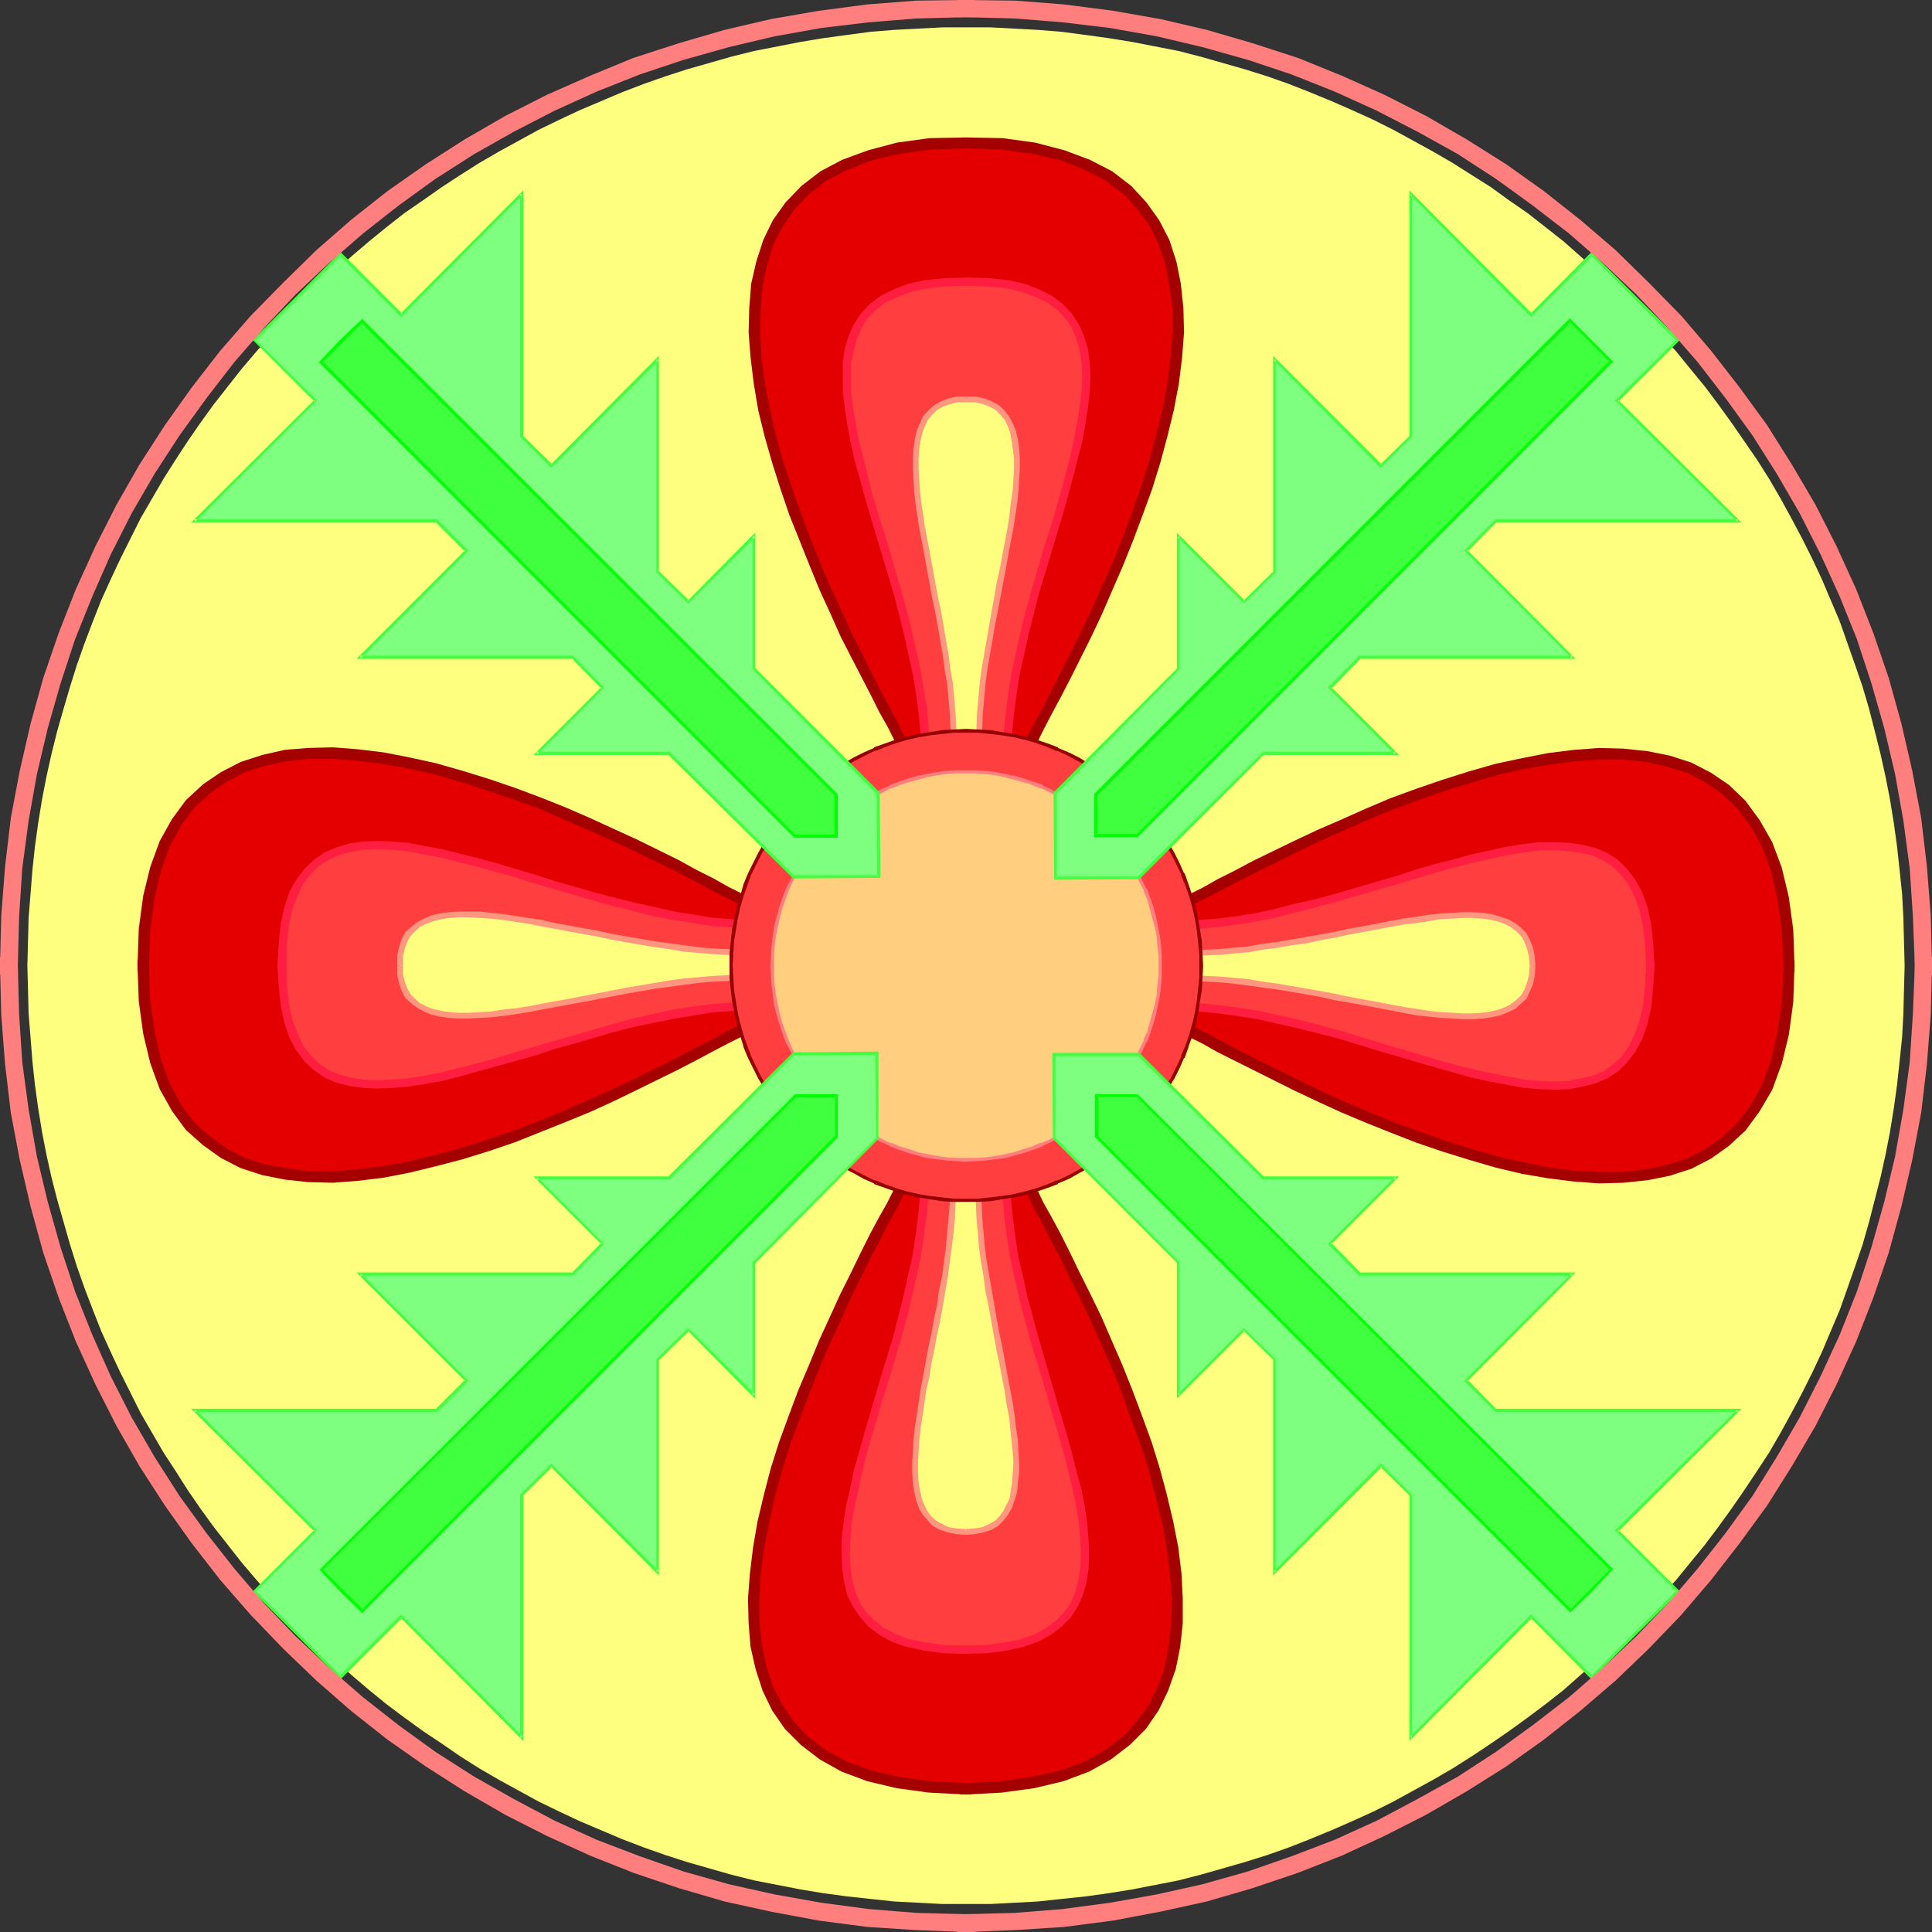
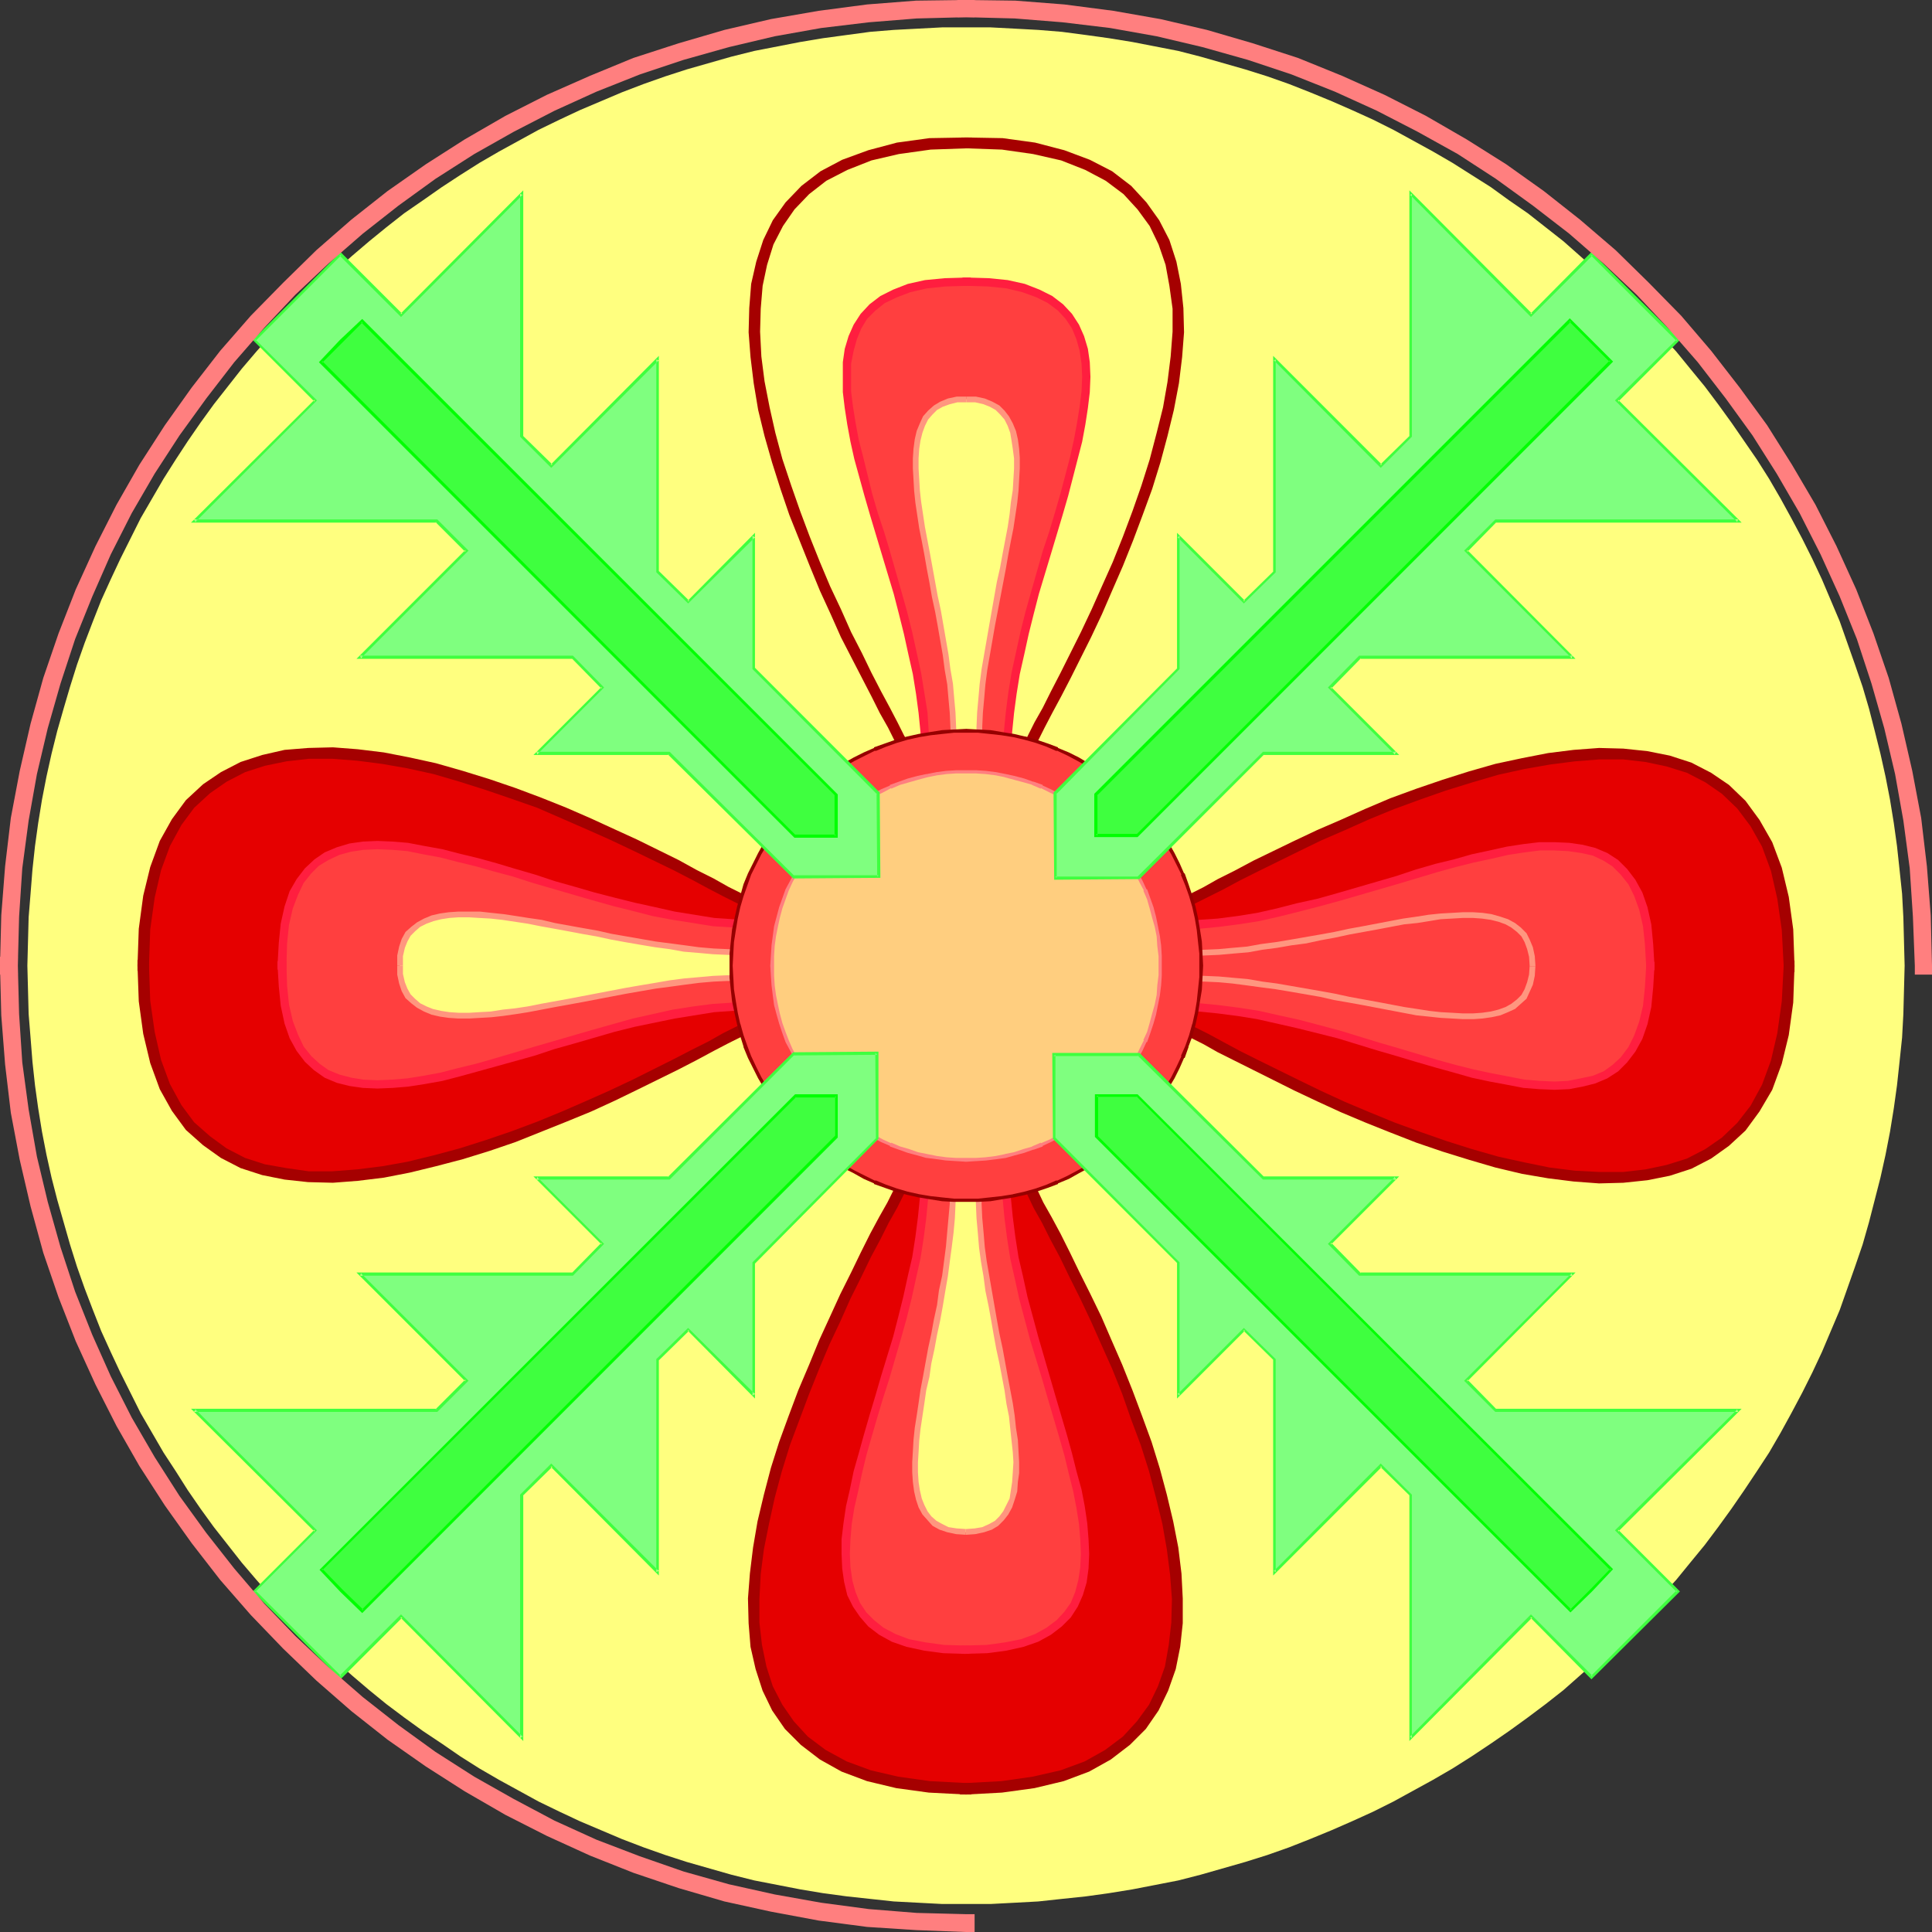
<svg xmlns="http://www.w3.org/2000/svg" xmlns:ns1="http://sodipodi.sourceforge.net/DTD/sodipodi-0.dtd" xmlns:ns2="http://www.inkscape.org/namespaces/inkscape" version="1.0" width="129.766mm" height="129.766mm" id="svg61" ns1:docname="Rosette 29.wmf">
  <rect width="100%" height="100%" fill="#333333" stroke="none" />
  <ns1:namedview id="namedview61" pagecolor="#ffffff" bordercolor="#000000" borderopacity="0.25" ns2:showpageshadow="2" ns2:pageopacity="0.0" ns2:pagecheckerboard="0" ns2:deskcolor="#d1d1d1" ns2:document-units="mm" />
  <defs id="defs1">
    <pattern id="WMFhbasepattern" patternUnits="userSpaceOnUse" width="6" height="6" x="0" y="0" />
  </defs>
  <path style="fill:#ffff7f;fill-opacity:1;fill-rule:evenodd;stroke:none" d="m 245.309,483.345 h 6.141 l 6.141,-0.323 5.979,-0.323 5.979,-0.646 6.141,-0.646 5.818,-0.808 5.979,-0.97 5.818,-1.131 5.818,-1.131 5.656,-1.454 5.656,-1.616 5.656,-1.616 5.656,-1.778 5.494,-1.939 5.333,-2.101 5.494,-2.262 5.171,-2.262 5.333,-2.424 5.171,-2.586 5.01,-2.747 5.01,-2.747 5.01,-2.909 4.848,-3.07 4.848,-3.232 4.686,-3.232 4.686,-3.394 4.525,-3.394 4.525,-3.555 4.202,-3.717 4.363,-3.878 4.202,-3.878 4.04,-4.04 4.04,-4.04 3.878,-4.202 3.878,-4.202 3.555,-4.363 3.717,-4.525 3.394,-4.525 3.394,-4.686 3.232,-4.686 3.232,-4.848 3.07,-4.686 2.909,-5.01 2.747,-5.01 2.747,-5.171 2.586,-5.171 2.424,-5.171 2.262,-5.333 2.262,-5.333 1.939,-5.494 1.939,-5.494 1.939,-5.656 1.616,-5.656 1.454,-5.656 1.454,-5.656 1.293,-5.818 1.131,-5.818 0.97,-5.979 0.808,-5.818 0.646,-5.979 0.646,-6.141 0.323,-5.979 0.162,-6.141 0.162,-6.141 -0.162,-6.141 -0.162,-6.141 -0.323,-5.979 -0.646,-6.141 -0.646,-5.979 -0.808,-5.818 -0.97,-5.979 -1.131,-5.818 -1.293,-5.818 -1.454,-5.818 -1.454,-5.656 -1.616,-5.494 -1.939,-5.656 -1.939,-5.494 -1.939,-5.494 -2.262,-5.333 -2.262,-5.333 -2.424,-5.171 -2.586,-5.171 -2.747,-5.171 -2.747,-5.01 -2.909,-5.01 -3.07,-4.848 -3.232,-4.686 -3.232,-4.686 -3.394,-4.686 -3.394,-4.525 -3.717,-4.525 -3.555,-4.363 -3.878,-4.202 -3.878,-4.202 -4.04,-4.04 -4.04,-4.04 -4.202,-3.878 -4.363,-3.878 -4.202,-3.717 -4.525,-3.555 -4.525,-3.555 -4.686,-3.232 -4.686,-3.394 -4.848,-3.07 -4.848,-3.07 -5.01,-2.909 -5.01,-2.747 -5.01,-2.747 -5.171,-2.586 -5.333,-2.424 -5.171,-2.262 -5.494,-2.262 -5.333,-2.101 -5.494,-1.939 -5.656,-1.778 -5.656,-1.616 -5.656,-1.616 -5.656,-1.454 -5.818,-1.131 -5.818,-1.131 -5.979,-0.97 L 275.689,8.888 269.548,8.08 263.569,7.595 257.59,7.272 251.449,6.949 h -6.141 -6.141 l -6.141,0.323 -6.141,0.323 -5.979,0.485 -5.979,0.808 -5.979,0.808 -5.818,0.97 -5.818,1.131 -5.818,1.131 -5.818,1.454 -5.656,1.616 -5.656,1.616 -5.494,1.778 -5.494,1.939 -5.494,2.101 -5.333,2.262 -5.333,2.262 -5.171,2.424 -5.333,2.586 -5.01,2.747 -5.01,2.747 -5.01,2.909 -4.848,3.07 -4.686,3.07 -4.848,3.394 -4.686,3.232 -4.525,3.555 -4.363,3.555 -4.363,3.717 -4.363,3.878 -4.04,3.878 -4.202,4.04 -3.878,4.04 -4.04,4.202 -3.717,4.202 -3.717,4.363 -3.555,4.525 -3.555,4.525 -3.394,4.686 -3.232,4.686 -3.07,4.686 -3.07,4.848 -2.909,5.01 -2.909,5.01 -2.586,5.171 -2.586,5.171 -2.424,5.171 -2.424,5.333 -2.101,5.333 -2.101,5.494 -1.939,5.494 -1.778,5.656 -1.616,5.494 -1.616,5.656 -1.454,5.818 -1.293,5.818 -1.131,5.818 -0.97,5.979 -0.808,5.818 -0.646,5.979 -0.485,6.141 -0.485,5.979 -0.162,6.141 -0.162,6.141 0.162,6.141 0.162,6.141 0.485,5.979 0.485,6.141 0.646,5.979 0.808,5.818 0.97,5.979 1.131,5.818 1.293,5.818 1.454,5.656 1.616,5.656 1.616,5.656 1.778,5.656 1.939,5.494 2.101,5.494 2.101,5.333 2.424,5.333 2.424,5.171 2.586,5.171 2.586,5.171 2.909,5.01 2.909,5.01 3.07,4.686 3.07,4.848 3.232,4.686 3.394,4.686 3.555,4.525 3.555,4.525 3.717,4.363 3.717,4.202 4.04,4.202 3.878,4.04 4.202,4.04 4.04,3.878 4.363,3.878 4.363,3.717 4.363,3.555 4.525,3.394 4.686,3.394 4.848,3.232 4.686,3.232 4.848,3.07 5.01,2.909 5.01,2.747 5.01,2.747 5.333,2.586 5.171,2.424 5.333,2.262 5.333,2.262 5.494,2.101 5.494,1.939 5.494,1.778 5.656,1.616 5.656,1.616 5.818,1.454 5.818,1.131 5.818,1.131 5.818,0.97 5.979,0.808 5.979,0.646 5.979,0.646 6.141,0.323 6.141,0.323 z" id="path1" />
-   <path style="fill:#e50000;fill-opacity:1;fill-rule:evenodd;stroke:none" d="m 260.984,190.041 0.646,-1.293 0.646,-1.293 0.808,-1.616 0.97,-1.616 0.97,-1.939 0.97,-1.778 1.131,-2.101 1.131,-2.262 1.131,-2.101 1.131,-2.424 1.293,-2.586 1.293,-2.586 2.747,-5.333 2.586,-5.656 2.747,-5.979 2.586,-6.302 2.586,-6.302 2.586,-6.464 2.262,-6.626 2.101,-6.787 1.939,-6.626 1.454,-6.626 0.646,-3.394 0.485,-3.232 0.646,-3.232 0.323,-3.232 0.162,-3.07 0.162,-3.232 v -3.07 -2.909 l -0.323,-3.07 -0.323,-2.909 -0.485,-2.747 -0.646,-2.747 -0.808,-2.747 -0.97,-2.424 -1.131,-2.586 -1.293,-2.424 -1.454,-2.262 -1.616,-2.101 -1.778,-2.101 -2.101,-1.939 -2.101,-1.778 -2.424,-1.778 -2.586,-1.454 -2.909,-1.454 -2.909,-1.293 -3.394,-1.131 -3.394,-0.97 -3.717,-0.808 -4.04,-0.646 -4.202,-0.323 -4.363,-0.323 -4.848,-0.162 -4.686,0.162 -4.363,0.323 -4.202,0.323 -4.04,0.646 -3.717,0.808 -3.394,0.97 -3.394,1.131 -3.07,1.293 -2.747,1.454 -2.586,1.454 -2.424,1.778 -2.262,1.778 -1.939,1.939 -1.778,2.101 -1.778,2.101 -1.293,2.262 -1.454,2.424 -0.97,2.586 -0.97,2.424 -0.808,2.747 -0.646,2.747 -0.485,2.747 -0.323,2.909 -0.323,3.07 -0.162,2.909 0.162,3.07 v 3.232 l 0.323,3.07 0.323,3.232 0.485,3.232 0.485,3.232 0.808,3.394 1.454,6.626 1.939,6.626 1.939,6.787 2.424,6.626 2.424,6.464 2.586,6.302 2.747,6.302 2.747,5.979 2.586,5.656 2.586,5.333 1.293,2.586 1.293,2.586 1.293,2.424 1.131,2.101 1.131,2.262 0.97,2.101 1.131,1.778 0.97,1.939 0.97,1.616 0.808,1.616 0.646,1.293 0.646,1.293 z" id="path2" />
  <path style="fill:#a50000;fill-opacity:1;fill-rule:evenodd;stroke:none" d="m 261.63,191.981 0.646,-1.293 1.293,-2.747 1.616,-3.232 1.939,-3.717 2.262,-4.202 2.424,-4.686 5.171,-10.342 2.747,-5.818 2.586,-5.979 2.747,-6.302 2.586,-6.464 2.424,-6.464 2.424,-6.626 2.101,-6.787 1.778,-6.626 1.616,-6.626 1.293,-6.787 0.808,-6.626 0.485,-6.302 -0.162,-6.141 -0.646,-6.141 -1.131,-5.656 -1.778,-5.494 -2.586,-5.01 -3.232,-4.525 -3.878,-4.202 -4.848,-3.717 -5.656,-2.909 -6.464,-2.424 -7.434,-1.939 -8.242,-1.131 -9.05,-0.162 h -1.454 v 2.747 h 1.293 l 9.05,0.323 7.918,1.131 7.11,1.616 6.141,2.424 5.171,2.747 4.525,3.394 3.555,3.878 3.07,4.202 2.262,4.686 1.778,5.171 0.97,5.333 0.808,5.818 v 5.818 l -0.485,6.302 -0.808,6.464 -1.131,6.464 -1.616,6.464 -1.778,6.787 -2.101,6.626 -2.262,6.464 -2.424,6.464 -2.586,6.464 -2.747,6.141 -2.586,5.818 -2.747,5.818 -5.171,10.342 -2.424,4.686 -2.101,4.202 -2.101,3.717 -1.616,3.232 -1.293,2.747 -0.646,1.293 z" id="path3" />
  <path style="fill:#a50000;fill-opacity:1;fill-rule:evenodd;stroke:none" d="m 246.763,34.906 h -1.454 l -9.373,0.162 -8.242,1.131 -7.272,1.939 -6.626,2.424 -5.494,2.909 -4.848,3.717 -4.04,4.202 -3.232,4.525 -2.424,5.01 -1.778,5.494 -1.293,5.656 -0.485,6.141 -0.162,6.141 0.485,6.302 0.808,6.626 1.131,6.787 1.616,6.626 1.939,6.787 2.101,6.626 2.262,6.626 2.586,6.464 2.586,6.464 2.586,6.302 2.747,5.979 2.586,5.818 2.747,5.333 2.586,5.01 2.424,4.686 2.101,4.202 2.101,3.717 1.616,3.232 1.454,2.747 0.808,1.293 2.424,-1.293 -0.646,-1.293 -1.616,-2.747 -1.616,-3.232 -1.939,-3.717 -2.262,-4.202 -2.424,-4.686 -2.424,-5.01 -2.747,-5.333 -2.586,-5.818 -2.747,-5.818 -2.586,-6.141 -2.586,-6.464 -2.424,-6.464 -2.262,-6.464 -2.262,-6.787 -1.778,-6.626 -1.454,-6.464 -1.293,-6.626 -0.808,-6.302 -0.323,-6.302 0.162,-5.818 0.485,-5.818 1.131,-5.333 1.616,-5.171 2.424,-4.686 2.909,-4.202 3.717,-3.878 4.363,-3.394 5.333,-2.747 6.141,-2.424 6.949,-1.616 8.08,-1.131 9.211,-0.323 h 1.293 z" id="path4" />
  <path style="fill:#e50000;fill-opacity:1;fill-rule:evenodd;stroke:none" d="m 190.203,229.472 -1.293,-0.646 -1.454,-0.808 -1.454,-0.808 -1.778,-0.97 -1.778,-0.808 -1.939,-0.97 -1.939,-1.131 -2.262,-1.131 -2.262,-1.293 -2.424,-1.131 -2.424,-1.293 -2.586,-1.293 -5.333,-2.586 -5.818,-2.747 -5.818,-2.586 -6.302,-2.747 -6.302,-2.586 -6.626,-2.424 -6.464,-2.262 -6.787,-2.101 -6.626,-1.939 -6.626,-1.616 -3.394,-0.485 -3.232,-0.646 -3.232,-0.485 -3.232,-0.323 -3.07,-0.162 -3.232,-0.323 h -3.07 l -3.07,0.162 -2.909,0.162 -2.909,0.485 -2.909,0.485 -2.586,0.646 -2.747,0.808 -2.586,0.97 -2.424,1.131 -2.424,1.293 -2.262,1.454 -2.262,1.616 -1.939,1.778 -1.939,1.939 -1.778,2.262 -1.778,2.424 -1.454,2.586 -1.454,2.909 -1.293,2.909 -1.131,3.232 -0.97,3.555 -0.808,3.717 -0.646,4.04 -0.485,4.202 -0.162,4.363 -0.162,4.848 0.162,4.686 0.162,4.363 0.485,4.202 0.646,4.04 0.808,3.717 0.97,3.394 1.131,3.394 1.293,2.909 1.454,2.909 1.454,2.586 1.778,2.424 1.778,2.101 1.939,2.101 1.939,1.778 2.262,1.616 2.262,1.454 2.424,1.293 2.424,1.131 2.586,0.97 2.747,0.808 2.586,0.646 2.909,0.485 2.909,0.323 2.909,0.323 h 3.07 3.07 l 3.232,-0.162 3.07,-0.162 3.232,-0.323 3.232,-0.485 3.232,-0.646 3.394,-0.646 6.626,-1.454 6.626,-1.939 6.787,-2.101 6.464,-2.262 6.626,-2.586 6.302,-2.586 6.302,-2.586 5.818,-2.747 5.818,-2.586 5.333,-2.747 2.586,-1.131 2.424,-1.293 2.424,-1.293 2.262,-1.131 2.262,-1.131 1.939,-1.131 1.939,-0.97 1.778,-0.97 1.778,-0.97 1.454,-0.808 1.454,-0.646 1.293,-0.646 z" id="path5" />
  <path style="fill:#a50000;fill-opacity:1;fill-rule:evenodd;stroke:none" d="m 191.981,228.825 -1.131,-0.646 -2.747,-1.454 -3.232,-1.616 -3.717,-2.101 -4.202,-2.101 -4.686,-2.586 -10.504,-5.171 -5.656,-2.586 -5.979,-2.747 -6.302,-2.747 -6.464,-2.586 -6.464,-2.424 -6.626,-2.262 -6.787,-2.101 -6.787,-1.939 -6.626,-1.454 -6.626,-1.293 -6.626,-0.808 -6.302,-0.485 -6.302,0.162 -5.979,0.485 -5.656,1.293 -5.494,1.778 -5.01,2.586 -4.525,3.07 -4.363,4.04 -3.555,4.848 -3.07,5.494 -2.424,6.626 -1.778,7.272 -1.131,8.403 -0.323,9.211 v 1.454 h 2.909 v -1.293 l 0.323,-9.211 1.131,-8.08 1.616,-6.949 2.262,-6.141 2.909,-5.333 3.232,-4.363 4.04,-3.717 4.202,-2.909 4.686,-2.424 5.01,-1.616 5.494,-1.131 5.656,-0.646 h 5.979 l 6.302,0.485 6.302,0.808 6.464,1.131 6.626,1.454 6.626,1.939 6.626,2.101 6.626,2.262 6.464,2.262 6.302,2.747 6.302,2.747 5.818,2.586 5.818,2.747 10.342,5.01 4.686,2.424 4.202,2.262 3.717,1.939 3.232,1.616 2.747,1.454 1.293,0.646 z" id="path6" />
  <path style="fill:#a50000;fill-opacity:1;fill-rule:evenodd;stroke:none" d="m 34.906,243.693 v 1.454 l 0.323,9.05 1.131,8.242 1.778,7.434 2.424,6.626 3.07,5.494 3.555,4.848 4.363,3.878 4.525,3.232 5.01,2.586 5.494,1.778 5.656,1.131 5.979,0.646 6.302,0.162 6.302,-0.485 6.626,-0.808 6.626,-1.293 6.626,-1.616 6.787,-1.778 6.787,-2.101 6.626,-2.262 6.464,-2.586 6.464,-2.586 6.302,-2.586 5.979,-2.747 5.656,-2.747 10.504,-5.171 4.686,-2.424 4.202,-2.262 3.717,-1.939 3.232,-1.616 2.747,-1.293 1.131,-0.646 -1.131,-2.586 -1.293,0.646 -2.747,1.293 -3.232,1.616 -3.717,2.101 -4.202,2.101 -4.686,2.424 -10.342,5.171 -5.818,2.747 -5.818,2.586 -6.302,2.747 -6.302,2.586 -6.464,2.424 -6.626,2.262 -6.626,2.101 -6.626,1.778 -6.626,1.616 -6.302,1.131 -6.464,0.808 -6.302,0.485 h -5.979 l -5.656,-0.808 -5.494,-0.97 -5.01,-1.616 -4.686,-2.424 -4.202,-3.07 -4.04,-3.555 -3.232,-4.363 -2.909,-5.333 -2.262,-6.141 -1.616,-7.11 -1.131,-7.918 -0.323,-9.05 v -1.293 z" id="path7" />
  <path style="fill:#e50000;fill-opacity:1;fill-rule:evenodd;stroke:none" d="m 229.472,300.252 -0.485,1.131 -0.808,1.454 -0.808,1.616 -0.808,1.616 -1.131,1.778 -0.97,1.939 -0.97,2.101 -1.293,2.101 -0.97,2.262 -1.293,2.424 -1.293,2.586 -1.293,2.424 -2.586,5.494 -2.747,5.656 -2.586,5.979 -2.747,6.141 -2.586,6.464 -2.424,6.464 -2.424,6.626 -2.101,6.787 -1.778,6.626 -1.454,6.626 -0.808,3.394 -0.485,3.232 -0.485,3.232 -0.323,3.232 -0.323,3.07 v 3.232 l -0.162,3.07 0.162,3.07 0.162,2.909 0.323,2.909 0.485,2.747 0.808,2.747 0.808,2.747 0.808,2.586 1.131,2.424 1.293,2.424 1.454,2.262 1.616,2.262 1.939,1.939 1.939,1.939 2.262,1.778 2.262,1.778 2.747,1.454 2.747,1.454 3.07,1.293 3.232,1.131 3.555,0.97 3.717,0.808 4.04,0.646 4.04,0.323 4.525,0.323 4.686,0.162 4.686,-0.162 4.525,-0.323 4.202,-0.323 3.878,-0.646 3.878,-0.808 3.394,-0.97 3.232,-1.131 3.07,-1.293 2.909,-1.454 2.586,-1.454 2.424,-1.778 2.101,-1.778 2.101,-1.939 1.778,-1.939 1.616,-2.262 1.454,-2.262 1.293,-2.424 1.131,-2.424 0.97,-2.586 0.808,-2.747 0.646,-2.747 0.485,-2.747 0.323,-2.909 0.323,-2.909 v -3.07 -3.07 l -0.162,-3.232 -0.162,-3.07 -0.485,-3.232 -0.485,-3.232 -0.485,-3.232 -0.646,-3.394 -1.616,-6.626 -1.778,-6.626 -2.101,-6.787 -2.262,-6.626 -2.586,-6.464 -2.586,-6.464 -2.586,-6.141 -2.747,-5.979 -2.586,-5.656 -2.747,-5.494 -1.293,-2.424 -1.293,-2.586 -1.131,-2.424 -1.131,-2.262 -1.131,-2.101 -1.131,-2.101 -0.97,-1.939 -0.97,-1.778 -0.97,-1.616 -0.808,-1.616 -0.646,-1.454 -0.646,-1.131 z" id="path8" />
  <path style="fill:#a50000;fill-opacity:1;fill-rule:evenodd;stroke:none" d="m 228.987,298.313 -0.646,1.131 -1.454,2.586 -1.616,3.232 -2.101,3.717 -2.262,4.202 -2.424,4.848 -2.424,5.01 -2.747,5.494 -2.586,5.656 -2.747,5.979 -2.586,6.302 -2.747,6.464 -2.424,6.464 -2.424,6.626 -2.101,6.626 -1.778,6.787 -1.616,6.787 -1.131,6.626 -0.808,6.626 -0.485,6.302 0.162,6.302 0.485,5.979 1.293,5.656 1.778,5.494 2.424,5.01 3.232,4.686 4.04,4.04 4.848,3.717 5.494,3.07 6.464,2.424 7.434,1.778 8.242,1.131 9.373,0.485 h 1.454 v -2.909 h -1.293 l -9.211,-0.485 -8.08,-1.131 -6.949,-1.616 -6.141,-2.262 -5.333,-2.909 -4.525,-3.394 -3.555,-3.878 -2.909,-4.202 -2.424,-4.686 -1.616,-5.01 -1.131,-5.494 -0.646,-5.656 v -5.979 l 0.323,-6.302 0.808,-6.302 1.293,-6.464 1.454,-6.626 1.778,-6.626 2.101,-6.787 2.424,-6.464 2.424,-6.464 2.586,-6.464 2.586,-6.141 2.747,-5.818 2.586,-5.818 2.747,-5.494 2.424,-5.01 2.424,-4.525 2.101,-4.202 2.101,-3.717 1.616,-3.232 1.454,-2.586 0.646,-1.293 z" id="path9" />
  <path style="fill:#a50000;fill-opacity:1;fill-rule:evenodd;stroke:none" d="m 243.693,455.55 h 1.616 l 9.05,-0.485 8.242,-1.131 7.434,-1.778 6.464,-2.424 5.494,-3.07 4.848,-3.717 4.04,-4.04 3.232,-4.686 2.424,-5.01 1.939,-5.494 1.131,-5.656 0.646,-5.979 v -6.302 l -0.323,-6.302 -0.808,-6.626 -1.293,-6.626 -1.616,-6.787 -1.778,-6.626 -2.101,-6.787 -2.424,-6.626 -2.424,-6.464 -2.586,-6.464 -2.747,-6.302 -2.586,-5.979 -2.747,-5.656 -2.747,-5.494 -2.424,-5.01 -2.424,-4.848 -2.262,-4.202 -2.101,-3.717 -1.454,-3.07 -1.454,-2.586 -0.485,-1.293 -2.586,1.293 0.646,1.293 1.293,2.424 1.616,3.394 2.101,3.717 2.101,4.202 2.424,4.525 2.424,5.01 2.747,5.494 2.747,5.818 2.586,5.818 2.747,6.141 2.586,6.464 2.262,6.464 2.424,6.464 2.101,6.626 1.778,6.787 1.616,6.626 1.131,6.464 0.808,6.302 0.485,6.302 -0.162,5.979 -0.646,5.656 -0.97,5.494 -1.778,5.01 -2.262,4.686 -3.07,4.202 -3.555,3.878 -4.525,3.394 -5.171,2.909 -6.141,2.262 -7.11,1.616 -7.918,1.131 -9.05,0.485 h -1.454 z" id="path10" />
  <path style="fill:#e50000;fill-opacity:1;fill-rule:evenodd;stroke:none" d="m 300.252,260.822 1.293,0.646 1.454,0.808 1.616,0.808 1.616,0.808 1.778,0.97 1.939,0.97 2.101,1.131 2.101,1.131 2.262,1.131 2.424,1.293 2.424,1.293 2.586,1.131 5.333,2.747 5.818,2.586 5.979,2.747 6.302,2.747 6.302,2.586 6.464,2.424 6.626,2.262 6.787,2.101 6.626,1.939 6.626,1.454 3.232,0.646 3.394,0.646 3.232,0.485 3.232,0.323 3.07,0.323 h 3.232 3.07 2.909 l 3.07,-0.323 2.909,-0.323 2.747,-0.485 2.747,-0.646 2.747,-0.808 2.424,-0.808 2.586,-1.131 2.424,-1.293 2.262,-1.616 2.101,-1.616 2.101,-1.778 1.939,-2.101 1.778,-2.101 1.778,-2.424 1.454,-2.586 1.454,-2.747 1.293,-3.07 1.131,-3.394 0.97,-3.394 0.808,-3.717 0.646,-4.04 0.323,-4.04 0.323,-4.525 0.162,-4.686 -0.162,-4.848 -0.323,-4.363 -0.323,-4.202 -0.646,-4.04 -0.808,-3.717 -0.97,-3.394 -1.131,-3.232 -1.293,-3.07 -1.454,-2.909 -1.454,-2.586 -1.778,-2.424 -1.778,-2.262 -1.939,-1.939 -2.101,-1.778 -2.101,-1.616 -2.262,-1.454 -2.424,-1.293 -2.586,-1.131 -2.424,-0.97 -2.747,-0.808 -2.747,-0.646 -2.747,-0.485 -2.909,-0.485 -3.07,-0.162 h -2.909 -3.07 l -3.232,0.162 -3.07,0.162 -3.232,0.323 -3.232,0.485 -3.394,0.646 -3.232,0.646 -6.626,1.454 -6.626,1.939 -6.787,2.101 -6.626,2.262 -6.464,2.424 -6.302,2.586 -6.302,2.747 -5.979,2.747 -5.818,2.586 -5.333,2.747 -2.586,1.131 -2.424,1.293 -2.424,1.293 -2.262,1.131 -2.101,1.131 -2.101,1.131 -1.939,0.97 -1.778,0.97 -1.616,0.808 -1.616,0.808 -1.454,0.808 -1.293,0.646 z" id="path11" />
  <path style="fill:#a50000;fill-opacity:1;fill-rule:evenodd;stroke:none" d="m 298.475,261.469 1.293,0.646 2.424,1.293 3.232,1.616 3.717,2.101 4.202,2.101 4.848,2.424 10.342,5.171 5.818,2.747 5.979,2.747 6.141,2.586 6.464,2.586 6.626,2.586 6.626,2.262 6.787,2.101 6.626,1.939 6.787,1.616 6.626,1.131 6.464,0.808 6.464,0.485 6.141,-0.162 6.141,-0.646 5.656,-1.131 5.494,-1.778 5.01,-2.586 4.525,-3.232 4.202,-3.878 3.555,-4.848 3.232,-5.494 2.424,-6.626 1.778,-7.272 1.131,-8.242 0.323,-9.211 v -1.454 h -2.747 v 1.293 l -0.485,9.05 -1.131,8.08 -1.616,6.949 -2.262,6.141 -2.909,5.333 -3.394,4.363 -3.878,3.717 -4.202,2.909 -4.686,2.424 -5.171,1.616 -5.333,1.131 -5.656,0.646 h -6.141 l -6.141,-0.323 -6.464,-0.808 -6.302,-1.293 -6.626,-1.454 -6.787,-1.939 -6.626,-2.101 -6.464,-2.262 -6.626,-2.424 -6.302,-2.586 -6.141,-2.586 -5.979,-2.747 -5.656,-2.747 -10.504,-5.171 -4.525,-2.262 -4.202,-2.262 -3.878,-2.101 -3.232,-1.616 -2.586,-1.293 -1.131,-0.485 z" id="path12" />
  <path style="fill:#a50000;fill-opacity:1;fill-rule:evenodd;stroke:none" d="m 455.55,246.763 v -1.616 l -0.323,-9.211 -1.131,-8.242 -1.778,-7.434 -2.424,-6.464 -3.232,-5.656 -3.555,-4.848 -4.202,-4.04 -4.525,-3.07 -5.01,-2.586 -5.494,-1.778 -5.656,-1.131 -6.141,-0.646 -6.141,-0.162 -6.464,0.485 -6.464,0.808 -6.626,1.293 -6.787,1.454 -6.787,1.939 -6.626,2.101 -6.626,2.262 -6.626,2.424 -6.464,2.747 -6.141,2.747 -5.979,2.586 -5.818,2.747 -10.342,5.01 -4.848,2.586 -4.202,2.101 -3.717,2.101 -3.232,1.616 -2.586,1.454 -1.131,0.646 1.293,2.424 1.293,-0.485 2.424,-1.616 3.232,-1.616 3.878,-1.939 4.202,-2.262 4.525,-2.262 10.504,-5.171 5.656,-2.747 5.979,-2.586 6.141,-2.747 6.302,-2.586 6.626,-2.424 6.464,-2.262 6.787,-2.101 6.626,-1.939 6.626,-1.454 6.464,-1.131 6.302,-0.808 6.141,-0.485 h 6.141 l 5.656,0.646 5.333,1.131 5.171,1.616 4.686,2.424 4.202,2.909 3.878,3.717 3.394,4.525 2.909,5.171 2.262,6.141 1.616,7.11 1.131,7.918 0.485,9.211 v 1.454 z" id="path13" />
  <path style="fill:#ff3f3f;fill-opacity:1;fill-rule:evenodd;stroke:none" d="m 255.813,190.849 0.162,-4.848 0.323,-5.01 0.808,-5.01 0.808,-5.01 0.97,-5.01 1.293,-5.171 1.293,-5.171 1.454,-5.01 2.909,-10.181 1.454,-5.01 1.454,-4.848 1.454,-4.848 1.293,-4.686 1.131,-4.686 1.131,-4.363 0.808,-4.363 0.646,-4.04 0.485,-4.04 0.162,-1.939 v -3.717 l -0.162,-1.616 -0.323,-1.778 -0.162,-1.616 -0.323,-1.616 -0.646,-1.454 -0.485,-1.454 -0.646,-1.454 -0.808,-1.293 -0.97,-1.293 -0.97,-1.131 -1.131,-1.131 -1.131,-0.97 -1.454,-0.97 -1.454,-0.808 -1.616,-0.808 -1.778,-0.646 -1.939,-0.646 -1.939,-0.485 -2.101,-0.485 -2.424,-0.323 -2.424,-0.323 h -2.747 l -2.747,-0.162 -2.747,0.162 h -2.747 l -2.424,0.323 -2.424,0.323 -2.101,0.485 -2.101,0.485 -1.939,0.646 -1.778,0.646 -1.616,0.808 -1.454,0.808 -1.293,0.97 -1.293,0.97 -1.131,1.131 -0.97,1.131 -0.97,1.293 -0.808,1.293 -0.646,1.454 -0.485,1.454 -0.485,1.454 -0.485,1.616 -0.162,1.616 -0.323,1.778 v 1.616 3.717 1.939 l 0.485,4.04 0.646,4.04 0.808,4.363 1.131,4.363 1.131,4.686 1.293,4.686 1.454,4.848 1.454,4.848 1.454,5.01 2.909,10.181 1.454,5.01 1.293,5.171 1.293,5.171 0.97,5.01 0.808,5.01 0.646,5.01 0.485,5.01 0.162,4.848 z" id="path14" />
  <path style="fill:#ff1e3f;fill-opacity:1;fill-rule:evenodd;stroke:none" d="m 256.782,191.819 v -0.97 l 0.162,-5.01 0.485,-4.848 0.646,-4.848 0.808,-5.01 1.131,-5.01 1.131,-5.171 1.293,-5.171 1.293,-5.01 3.07,-10.181 1.454,-4.848 1.454,-4.848 1.454,-5.01 2.424,-9.373 1.131,-4.363 0.808,-4.363 0.646,-4.202 0.485,-4.04 0.162,-3.878 -0.162,-3.717 -0.485,-3.394 -0.97,-3.232 -1.293,-2.909 -1.778,-2.747 -2.262,-2.424 -2.747,-2.101 -3.232,-1.616 -3.717,-1.454 -4.363,-0.97 -4.848,-0.485 -5.494,-0.162 h -1.131 v 2.101 h 0.97 l 5.494,0.162 4.686,0.485 4.04,0.97 3.555,1.293 2.909,1.454 2.586,1.939 1.939,2.101 1.616,2.424 1.131,2.747 0.808,2.909 0.485,3.232 0.162,3.394 -0.162,3.717 -0.485,3.878 -0.646,4.04 -0.808,4.363 -0.97,4.363 -2.424,9.211 -1.454,5.01 -1.454,4.848 -1.616,4.848 -2.909,10.181 -1.454,5.171 -1.293,5.171 -1.131,5.171 -1.131,5.171 -0.808,5.01 -0.646,5.01 -0.485,5.01 -0.162,5.01 v 0.97 z" id="path15" />
  <path style="fill:#ff1e3f;fill-opacity:1;fill-rule:evenodd;stroke:none" d="m 246.44,70.458 h -1.131 l -5.494,0.162 -5.01,0.485 -4.363,0.97 -3.717,1.454 -3.232,1.616 -2.747,2.101 -2.262,2.424 -1.778,2.747 -1.293,2.909 -0.97,3.232 -0.485,3.394 v 3.717 3.878 l 0.485,4.04 0.646,4.202 0.808,4.363 0.97,4.363 2.586,9.373 1.454,5.01 1.454,4.848 1.454,4.848 3.07,10.181 1.293,5.01 1.293,5.171 1.131,5.171 1.131,5.01 0.808,5.01 0.646,4.848 0.485,4.848 0.162,5.01 v 0.97 h 2.101 v -1.131 l -0.162,-4.848 -0.323,-5.01 -0.808,-5.01 -0.808,-5.01 -1.131,-5.171 -1.131,-5.171 -1.293,-5.171 -1.454,-5.171 -2.909,-10.181 -1.454,-4.848 -1.616,-4.848 -1.454,-5.01 -2.262,-9.211 -1.131,-4.363 -0.808,-4.363 -0.646,-4.04 -0.485,-3.878 v -3.717 -3.394 l 0.646,-3.232 0.808,-2.909 1.131,-2.747 1.454,-2.424 2.101,-2.101 2.424,-1.939 3.07,-1.454 3.394,-1.293 4.202,-0.97 4.686,-0.485 5.494,-0.162 h 0.97 z" id="path16" />
  <path style="fill:#ff3f3f;fill-opacity:1;fill-rule:evenodd;stroke:none" d="m 191.011,234.643 -4.848,-0.162 -5.01,-0.323 -5.01,-0.808 -5.01,-0.808 -5.01,-0.97 -5.171,-1.293 -5.171,-1.293 -5.171,-1.454 -10.019,-2.909 -5.01,-1.454 -4.848,-1.454 -4.848,-1.454 -4.686,-1.293 -4.686,-1.293 -4.363,-0.97 -4.363,-0.808 -4.202,-0.646 -3.878,-0.485 -1.939,-0.162 h -3.717 l -1.778,0.162 -1.616,0.323 -1.616,0.162 -1.616,0.323 -1.616,0.485 -1.293,0.646 -1.454,0.646 -1.293,0.808 -1.293,0.97 -1.131,0.97 -1.131,1.131 -0.97,1.131 -0.97,1.454 -0.97,1.454 -0.646,1.616 -0.646,1.778 -0.646,1.939 -0.646,1.939 -0.323,2.101 -0.323,2.424 -0.323,2.424 -0.162,2.747 v 2.747 2.747 l 0.162,2.747 0.323,2.424 0.323,2.424 0.323,2.101 0.646,2.101 0.646,1.939 0.646,1.616 0.646,1.616 0.97,1.616 0.97,1.293 0.97,1.293 1.131,1.131 1.131,0.97 1.293,0.97 1.293,0.646 1.454,0.646 1.293,0.646 1.616,0.485 1.616,0.323 1.616,0.323 1.616,0.162 1.778,0.162 h 1.778 1.939 l 1.939,-0.162 3.878,-0.323 4.202,-0.646 4.363,-0.97 4.363,-0.97 4.686,-1.131 4.686,-1.454 4.848,-1.293 4.848,-1.454 5.01,-1.454 10.019,-3.07 5.171,-1.293 5.171,-1.293 5.171,-1.293 5.01,-0.97 5.01,-0.97 5.01,-0.646 5.01,-0.485 h 4.848 z" id="path17" />
  <path style="fill:#ff1e3f;fill-opacity:1;fill-rule:evenodd;stroke:none" d="m 191.981,233.512 h -0.97 l -5.01,-0.162 -4.686,-0.323 -5.01,-0.808 -5.01,-0.808 -5.01,-1.131 -5.171,-1.131 -5.171,-1.293 -5.01,-1.293 -5.01,-1.454 -5.171,-1.454 -4.848,-1.616 -5.01,-1.454 -4.848,-1.454 -4.686,-1.293 -4.686,-1.131 -4.363,-1.131 -4.525,-0.808 -4.202,-0.808 -3.878,-0.323 -3.878,-0.162 -3.717,0.162 -3.394,0.485 -3.232,0.97 -3.07,1.293 -2.586,1.778 -2.424,2.262 -2.101,2.747 -1.778,3.07 -1.293,3.878 -0.97,4.363 -0.485,4.848 -0.323,5.656 v 1.131 h 2.262 v -0.97 l 0.162,-5.656 0.485,-4.686 0.97,-4.202 1.293,-3.394 1.454,-3.07 1.939,-2.424 1.939,-1.939 2.424,-1.454 2.747,-1.293 2.909,-0.808 3.232,-0.485 3.555,-0.162 3.717,0.162 3.878,0.323 4.04,0.808 4.363,0.808 4.363,1.131 4.686,1.131 4.525,1.293 4.848,1.293 5.01,1.616 5.01,1.454 5.01,1.454 5.01,1.454 5.171,1.454 5.171,1.293 5.01,1.293 5.171,0.97 5.171,0.808 5.01,0.808 5.01,0.323 4.848,0.323 h 1.131 z" id="path18" />
  <path style="fill:#ff1e3f;fill-opacity:1;fill-rule:evenodd;stroke:none" d="m 70.458,244.016 v 1.131 l 0.323,5.333 0.485,4.848 0.97,4.525 1.293,3.717 1.778,3.232 2.101,2.747 2.262,2.101 2.747,1.939 3.07,1.293 3.232,0.808 3.394,0.485 3.717,0.162 3.878,-0.162 3.878,-0.323 4.202,-0.646 4.525,-0.808 4.363,-1.131 4.686,-1.293 4.686,-1.293 9.858,-2.747 4.848,-1.616 5.171,-1.454 5.01,-1.454 5.01,-1.454 5.171,-1.293 10.181,-2.101 5.01,-0.808 5.01,-0.808 4.686,-0.323 5.01,-0.162 h 0.97 v -2.101 h -0.97 l -5.01,0.162 -5.01,0.323 -5.01,0.646 -5.171,0.808 -10.181,2.262 -5.171,1.454 -5.171,1.454 -5.01,1.454 -5.01,1.454 -5.01,1.454 -9.858,2.909 -4.525,1.293 -4.686,1.131 -4.363,1.131 -4.363,0.808 -4.04,0.646 -3.878,0.323 -3.717,0.162 -3.555,-0.162 -3.07,-0.485 -3.07,-0.808 -2.747,-1.131 -2.262,-1.616 -2.101,-1.939 -1.939,-2.424 -1.454,-3.07 -1.293,-3.394 -0.97,-4.202 -0.485,-4.686 -0.162,-5.333 v -0.97 z" id="path19" />
  <path style="fill:#ff3f3f;fill-opacity:1;fill-rule:evenodd;stroke:none" d="m 234.805,299.444 -0.162,4.848 -0.485,5.01 -0.646,5.01 -0.808,5.01 -0.97,5.01 -1.293,5.171 -1.293,5.171 -1.454,5.01 -2.909,10.181 -1.454,5.01 -1.616,4.848 -1.293,4.848 -1.293,4.686 -1.293,4.686 -0.97,4.363 -0.97,4.363 -0.646,4.202 -0.323,3.878 -0.162,1.939 v 3.717 l 0.162,1.778 0.162,1.616 0.323,1.616 0.323,1.616 0.485,1.616 0.646,1.293 0.646,1.454 0.808,1.293 0.808,1.293 0.97,1.131 1.131,1.131 1.293,0.97 1.293,0.97 1.616,0.97 1.616,0.646 1.616,0.646 1.939,0.646 2.101,0.646 2.101,0.323 2.424,0.323 2.424,0.323 2.747,0.162 h 2.747 2.747 l 2.747,-0.162 2.424,-0.323 2.424,-0.323 2.101,-0.323 2.101,-0.646 1.778,-0.646 1.778,-0.646 1.616,-0.646 1.454,-0.97 1.454,-0.97 1.131,-0.97 1.131,-1.131 0.97,-1.131 0.97,-1.293 0.808,-1.293 0.646,-1.454 0.646,-1.293 0.485,-1.616 0.323,-1.616 0.323,-1.616 0.162,-1.616 0.162,-1.778 v -1.778 -1.939 l -0.162,-1.939 -0.323,-3.878 -0.808,-4.202 -0.808,-4.363 -0.97,-4.363 -1.293,-4.686 -1.293,-4.686 -1.293,-4.848 -1.454,-4.848 -1.616,-5.01 -2.909,-10.181 -1.454,-5.01 -1.293,-5.171 -1.131,-5.171 -1.131,-5.01 -0.808,-5.01 -0.646,-5.01 -0.485,-5.01 -0.162,-4.848 z" id="path20" />
  <path style="fill:#ff1e3f;fill-opacity:1;fill-rule:evenodd;stroke:none" d="m 233.673,298.475 v 0.97 l -0.162,4.686 -0.485,4.848 -0.646,5.01 -0.808,5.171 -1.131,4.848 -1.131,5.171 -1.293,5.171 -1.293,5.01 -3.07,10.019 -1.454,5.01 -1.454,4.848 -1.454,5.01 -1.293,4.686 -1.293,4.525 -0.97,4.686 -0.97,4.202 -0.646,4.363 -0.485,4.04 v 3.717 l 0.162,3.717 0.485,3.394 0.808,3.394 1.454,2.909 1.778,2.586 2.101,2.424 2.747,2.101 3.232,1.778 3.717,1.293 4.525,0.97 4.848,0.646 5.494,0.162 h 1.131 v -2.101 h -0.97 l -5.494,-0.162 -4.686,-0.646 -4.202,-0.808 -3.394,-1.293 -3.07,-1.616 -2.424,-1.939 -1.939,-1.939 -1.616,-2.424 -1.131,-2.747 -0.808,-2.909 -0.485,-3.394 -0.162,-3.394 0.162,-3.717 0.323,-3.878 0.646,-4.04 0.97,-4.202 0.97,-4.525 1.131,-4.686 1.293,-4.525 1.454,-5.01 1.454,-4.848 1.616,-5.01 2.909,-10.019 1.454,-5.171 1.293,-5.171 1.131,-5.171 1.131,-5.01 0.808,-5.171 0.646,-5.01 0.485,-5.01 0.162,-4.848 v -0.97 z" id="path21" />
  <path style="fill:#ff1e3f;fill-opacity:1;fill-rule:evenodd;stroke:none" d="m 244.016,419.836 h 1.131 l 5.494,-0.162 4.848,-0.646 4.363,-0.97 3.717,-1.293 3.232,-1.778 2.747,-2.101 2.262,-2.262 1.778,-2.747 1.293,-2.909 0.97,-3.232 0.485,-3.555 0.162,-3.717 -0.162,-3.717 -0.323,-4.04 -0.646,-4.363 -0.808,-4.202 -1.293,-4.686 -1.131,-4.525 -1.293,-4.686 -2.909,-9.858 -1.454,-5.01 -2.909,-10.019 -2.747,-10.181 -1.131,-5.171 -1.131,-4.848 -0.808,-5.171 -0.646,-5.01 -0.485,-4.848 v -4.686 -0.97 h -2.101 v 0.97 4.848 l 0.485,5.01 0.646,5.01 0.808,5.171 1.131,5.01 1.131,5.171 2.747,10.342 3.07,10.019 1.454,5.01 2.909,9.858 1.293,4.525 1.131,4.686 1.131,4.525 0.808,4.202 0.646,4.04 0.323,3.878 0.162,3.717 -0.162,3.394 -0.485,3.232 -0.808,3.07 -1.131,2.747 -1.616,2.262 -1.939,2.101 -2.586,1.939 -2.909,1.616 -3.555,1.293 -4.04,0.808 -4.686,0.646 -5.494,0.162 h -0.97 z" id="path22" />
  <path style="fill:#ff3f3f;fill-opacity:1;fill-rule:evenodd;stroke:none" d="m 299.606,255.651 4.848,0.162 5.01,0.485 4.848,0.646 5.01,0.808 5.171,0.97 5.171,1.293 5.01,1.293 5.171,1.454 10.181,2.909 5.01,1.454 4.848,1.616 4.848,1.293 4.686,1.293 4.686,1.293 4.363,0.97 4.363,0.97 4.04,0.485 4.04,0.485 1.939,0.162 h 1.778 1.939 l 1.616,-0.162 1.778,-0.162 1.616,-0.323 1.616,-0.485 1.454,-0.323 2.909,-1.293 1.293,-0.808 1.293,-0.808 1.131,-0.97 1.131,-1.131 0.97,-1.293 0.97,-1.454 0.808,-1.454 0.808,-1.616 0.646,-1.778 0.646,-1.778 0.485,-2.101 0.485,-2.262 0.323,-2.262 0.323,-2.586 v -2.586 l 0.162,-2.747 -0.162,-2.909 v -2.586 l -0.323,-2.424 -0.323,-2.424 -0.485,-2.262 -0.485,-1.939 -0.646,-1.939 -0.646,-1.778 -0.808,-1.454 -0.808,-1.616 -0.97,-1.293 -0.97,-1.293 -1.131,-1.131 -1.131,-0.97 -1.293,-0.97 -1.293,-0.646 -1.454,-0.808 -1.454,-0.485 -1.454,-0.485 -1.616,-0.323 -1.616,-0.323 -1.778,-0.162 -1.616,-0.162 -1.939,-0.162 -1.778,0.162 -1.939,0.162 -4.04,0.323 -4.04,0.646 -4.363,0.808 -4.363,1.131 -4.686,1.131 -4.686,1.293 -4.848,1.454 -4.848,1.454 -5.01,1.454 -10.181,3.07 -5.171,1.293 -5.01,1.293 -5.171,1.293 -5.171,0.97 -5.01,0.808 -4.848,0.808 -5.01,0.323 -4.848,0.162 z" id="path23" />
  <path style="fill:#ff1e3f;fill-opacity:1;fill-rule:evenodd;stroke:none" d="m 298.475,256.782 h 1.131 4.686 l 4.848,0.485 5.01,0.646 5.01,0.808 5.01,1.131 5.01,1.131 10.342,2.586 10.019,3.07 5.01,1.454 4.848,1.454 5.01,1.454 4.686,1.293 4.525,1.293 4.525,0.97 4.363,0.808 4.202,0.808 4.04,0.323 3.878,0.162 3.717,-0.162 3.394,-0.646 3.232,-0.808 3.07,-1.293 2.747,-1.778 2.262,-2.262 2.101,-2.747 1.778,-3.232 1.293,-3.717 0.97,-4.363 0.485,-5.01 0.323,-5.333 v -1.131 h -2.101 v 0.97 l -0.323,5.494 -0.485,4.686 -0.97,4.04 -1.293,3.555 -1.454,2.909 -1.939,2.586 -2.101,1.939 -2.262,1.616 -2.747,1.131 -3.07,0.646 -3.232,0.646 -3.394,0.162 -3.717,-0.162 -3.878,-0.323 -4.202,-0.808 -4.202,-0.808 -4.525,-0.97 -4.525,-1.131 -4.686,-1.293 -4.848,-1.454 -4.848,-1.454 -5.01,-1.454 -10.019,-3.07 -10.342,-2.747 -5.171,-1.131 -5.01,-1.131 -5.171,-0.808 -5.01,-0.646 -5.01,-0.485 h -4.848 -1.131 z" id="path24" />
  <path style="fill:#ff1e3f;fill-opacity:1;fill-rule:evenodd;stroke:none" d="m 419.998,246.278 v -1.131 l -0.323,-5.494 -0.485,-5.01 -0.97,-4.363 -1.293,-3.717 -1.778,-3.232 -2.101,-2.747 -2.262,-2.262 -2.747,-1.778 -3.07,-1.293 -3.232,-0.808 -3.394,-0.485 -3.717,-0.162 h -3.878 l -4.04,0.485 -4.202,0.646 -4.363,0.97 -4.525,0.97 -4.525,1.293 -4.686,1.131 -5.01,1.454 -4.848,1.616 -5.01,1.454 -10.019,2.909 -5.171,1.454 -5.171,1.131 -5.01,1.293 -5.01,1.131 -5.01,0.808 -5.01,0.646 -4.848,0.323 -4.848,0.323 h -0.97 v 2.101 h 1.131 l 4.848,-0.162 5.01,-0.485 5.01,-0.646 5.171,-0.808 5.01,-1.131 5.171,-1.293 5.01,-1.293 5.333,-1.454 10.019,-2.909 5.01,-1.454 4.848,-1.454 4.848,-1.454 4.686,-1.293 4.525,-1.131 4.525,-0.97 4.202,-0.97 4.202,-0.646 3.878,-0.485 h 3.717 l 3.394,0.162 3.394,0.485 2.909,0.646 2.747,1.293 2.262,1.454 2.101,2.101 1.939,2.424 1.454,2.909 1.293,3.555 0.97,4.202 0.485,4.525 0.323,5.656 v 0.97 z" id="path25" />
  <path style="fill:#ffff7f;fill-opacity:1;fill-rule:evenodd;stroke:none" d="m 248.541,188.102 0.162,-3.555 0.162,-3.555 0.323,-3.555 0.485,-3.717 0.97,-7.434 1.293,-7.434 1.293,-7.272 1.454,-7.272 1.293,-6.949 0.646,-3.232 0.485,-3.232 0.323,-3.232 0.485,-3.07 0.162,-2.909 0.162,-2.586 v -2.747 l -0.162,-2.424 -0.323,-2.101 -0.485,-2.101 -0.646,-1.939 -0.97,-1.616 -1.131,-1.293 -1.293,-1.293 -1.616,-0.97 -0.808,-0.323 -0.97,-0.323 -0.97,-0.323 -1.131,-0.162 h -1.131 l -1.293,-0.162 -1.131,0.162 h -1.131 l -1.131,0.162 -0.97,0.323 -0.97,0.323 -0.808,0.323 -1.616,0.97 -1.293,1.293 -1.131,1.293 -0.97,1.616 -0.646,1.939 -0.485,2.101 -0.323,2.101 -0.162,2.424 v 2.747 l 0.162,2.586 0.162,2.909 0.323,3.07 0.485,3.232 0.485,3.232 0.646,3.232 1.293,6.949 1.454,7.272 1.293,7.272 1.293,7.434 0.97,7.434 0.485,3.717 0.323,3.555 0.162,3.555 v 3.555 z" id="path26" />
  <path style="fill:#ff967f;fill-opacity:1;fill-rule:evenodd;stroke:none" d="m 249.349,188.102 v -3.555 l 0.162,-3.555 0.323,-3.555 0.323,-3.717 0.485,-3.717 0.646,-3.717 0.646,-3.717 0.646,-3.717 2.101,-10.989 0.646,-3.394 0.646,-3.717 0.646,-3.394 0.646,-3.232 0.485,-3.232 0.485,-3.232 0.323,-3.07 0.323,-5.656 v -2.747 l -0.162,-2.262 -0.323,-2.424 -0.485,-2.101 -0.808,-1.939 -0.97,-1.778 -1.131,-1.454 -1.293,-1.293 -1.778,-0.97 -1.939,-0.808 -2.262,-0.485 h -2.424 v 1.454 h 2.262 l 2.101,0.485 1.616,0.646 1.454,0.808 1.131,1.131 1.131,1.293 0.808,1.616 0.646,1.778 0.323,1.939 0.323,2.101 0.323,2.424 v 2.586 l -0.162,2.747 -0.162,2.747 -0.485,3.07 -0.323,3.07 -0.485,3.232 -0.646,3.394 -0.646,3.394 -0.646,3.555 -0.808,3.555 -1.939,10.989 -0.646,3.717 -0.646,3.717 -0.646,3.717 -0.485,3.717 -0.323,3.717 -0.323,3.555 -0.162,3.717 v 3.555 z" id="path27" />
  <path style="fill:#ff967f;fill-opacity:1;fill-rule:evenodd;stroke:none" d="m 245.309,100.677 h -2.424 l -2.262,0.485 -1.939,0.808 -1.616,0.97 -1.454,1.293 -1.293,1.454 -0.808,1.778 -0.808,1.939 -0.485,2.101 -0.323,2.424 -0.162,2.424 v 2.586 l 0.162,2.747 0.162,2.909 0.323,3.07 0.485,3.232 0.485,3.232 0.646,3.232 0.646,3.394 0.646,3.717 0.646,3.394 0.646,3.717 0.808,3.717 0.646,3.555 0.646,3.717 0.646,3.717 0.485,3.717 0.646,3.717 0.323,3.717 0.323,3.555 0.162,3.555 0.162,3.555 h 1.454 l -0.162,-3.555 -0.162,-3.717 -0.323,-3.555 -0.323,-3.717 -0.646,-3.717 -0.485,-3.717 -0.646,-3.717 -0.646,-3.717 -0.646,-3.717 -0.808,-3.717 -0.646,-3.555 -0.646,-3.555 -0.646,-3.555 -0.646,-3.394 -0.646,-3.394 -0.485,-3.232 -0.485,-3.232 -0.323,-2.909 -0.162,-2.747 -0.162,-2.747 v -2.586 l 0.162,-2.424 0.323,-2.101 0.485,-1.939 0.646,-1.778 0.808,-1.616 1.131,-1.293 1.131,-1.131 1.454,-0.808 1.778,-0.646 1.939,-0.485 h 2.262 z" id="path28" />
  <path style="fill:#ffff7f;fill-opacity:1;fill-rule:evenodd;stroke:none" d="m 188.264,241.753 h -3.555 l -3.555,-0.162 -3.717,-0.323 -3.555,-0.485 -7.434,-0.97 -7.434,-1.293 -7.434,-1.454 -7.11,-1.293 -6.949,-1.454 -3.394,-0.485 -3.232,-0.485 -3.07,-0.485 -3.07,-0.323 -2.909,-0.323 h -2.747 -2.586 l -2.424,0.162 -2.262,0.323 -1.939,0.485 -1.939,0.646 -1.616,0.97 -1.454,1.131 -1.131,1.293 -0.97,1.454 -0.323,0.97 -0.323,0.97 -0.323,0.97 -0.162,1.131 v 1.131 l -0.162,1.293 0.162,1.131 v 1.131 l 0.162,1.131 0.323,0.97 0.323,0.97 0.323,0.808 0.97,1.616 1.131,1.293 1.454,1.131 1.616,0.97 1.939,0.646 1.939,0.485 2.262,0.323 2.424,0.162 h 2.586 l 2.747,-0.162 2.909,-0.162 3.07,-0.485 3.07,-0.323 3.232,-0.485 3.394,-0.646 6.949,-1.293 7.11,-1.454 7.434,-1.293 7.434,-1.293 7.434,-0.97 3.555,-0.485 3.717,-0.323 3.555,-0.162 h 3.555 z" id="path29" />
  <path style="fill:#ff967f;fill-opacity:1;fill-rule:evenodd;stroke:none" d="m 188.264,241.107 -3.555,-0.162 -3.555,-0.162 -3.717,-0.323 -3.555,-0.485 -3.717,-0.485 -3.717,-0.485 -3.717,-0.646 -3.717,-0.646 -3.717,-0.646 -3.555,-0.808 -3.717,-0.646 -3.555,-0.646 -3.555,-0.646 -3.394,-0.808 -3.394,-0.485 -3.07,-0.485 -3.232,-0.485 -3.07,-0.323 -2.909,-0.323 h -2.747 -2.747 l -2.424,0.162 -2.262,0.323 -2.101,0.485 -1.939,0.808 -1.778,0.97 -1.454,1.131 -1.454,1.293 -0.97,1.778 -0.646,1.939 -0.485,2.262 v 2.586 h 1.454 v -2.424 l 0.485,-2.101 0.646,-1.616 0.808,-1.454 1.131,-1.131 1.293,-1.131 1.616,-0.808 1.778,-0.646 1.939,-0.485 2.101,-0.323 2.262,-0.162 h 2.747 l 2.586,0.162 2.909,0.162 2.909,0.323 3.232,0.485 3.232,0.485 3.232,0.646 3.555,0.646 3.555,0.646 3.394,0.646 3.717,0.646 3.717,0.808 3.555,0.646 3.717,0.646 3.878,0.646 3.717,0.485 3.555,0.646 3.878,0.323 3.555,0.323 3.555,0.162 3.717,0.162 z" id="path30" />
  <path style="fill:#ff967f;fill-opacity:1;fill-rule:evenodd;stroke:none" d="m 100.838,245.147 v 2.262 l 0.485,2.262 0.646,1.939 0.97,1.778 1.454,1.293 1.454,1.131 1.778,0.97 1.939,0.808 2.101,0.485 2.262,0.323 2.424,0.162 h 2.747 l 5.656,-0.323 2.909,-0.323 3.394,-0.485 3.07,-0.485 3.394,-0.646 3.394,-0.646 3.555,-0.646 3.555,-0.646 10.989,-2.101 3.717,-0.646 3.717,-0.646 3.717,-0.485 3.555,-0.485 3.717,-0.485 3.717,-0.323 3.555,-0.162 h 3.555 v -1.454 h -3.555 l -3.717,0.162 -3.555,0.323 -3.717,0.323 -3.717,0.485 -3.717,0.646 -3.878,0.646 -3.717,0.646 -10.989,2.101 -3.394,0.646 -3.555,0.646 -3.555,0.646 -3.232,0.646 -3.232,0.485 -3.07,0.323 -3.07,0.485 -2.909,0.162 -2.586,0.162 h -2.586 l -2.424,-0.162 -2.101,-0.323 -2.101,-0.485 -1.616,-0.646 -1.616,-0.808 -1.293,-1.131 -1.131,-1.131 -0.808,-1.454 -0.646,-1.616 -0.485,-2.101 v -2.101 z" id="path31" />
  <path style="fill:#ffff7f;fill-opacity:1;fill-rule:evenodd;stroke:none" d="m 241.915,302.192 v 3.555 l -0.323,3.555 -0.323,3.555 -0.323,3.717 -0.97,7.434 -1.293,7.434 -1.454,7.434 -1.293,7.11 -1.293,6.949 -0.646,3.394 -0.485,3.232 -0.485,3.07 -0.323,3.07 -0.323,2.909 v 2.747 2.586 l 0.162,2.424 0.323,2.262 0.485,1.939 0.646,1.939 0.808,1.616 1.131,1.454 1.293,1.131 1.616,0.97 0.97,0.323 0.97,0.323 0.97,0.323 1.131,0.162 h 1.131 l 1.131,0.162 1.293,-0.162 h 1.131 l 1.131,-0.162 0.97,-0.323 0.97,-0.323 0.808,-0.323 1.616,-0.97 1.293,-1.131 1.131,-1.454 0.808,-1.616 0.808,-1.939 0.485,-1.939 0.323,-2.262 0.162,-2.424 v -2.586 l -0.162,-2.747 -0.323,-2.909 -0.323,-3.07 -0.485,-3.07 -0.485,-3.232 -0.485,-3.394 -1.293,-6.949 -1.454,-7.11 -1.293,-7.434 -1.293,-7.434 -1.131,-7.434 -0.323,-3.717 -0.323,-3.555 -0.162,-3.555 -0.162,-3.555 z" id="path32" />
  <path style="fill:#ff967f;fill-opacity:1;fill-rule:evenodd;stroke:none" d="m 241.107,302.192 v 3.394 l -0.323,3.555 -0.323,3.555 -0.323,3.717 -0.485,3.717 -0.485,3.717 -0.808,3.717 -0.485,3.717 -0.808,3.717 -0.646,3.555 -0.808,3.717 -0.646,3.555 -0.646,3.555 -0.646,3.394 -0.485,3.394 -0.485,3.232 -0.485,3.07 -0.323,3.07 -0.162,2.909 -0.162,2.747 v 2.586 l 0.162,2.424 0.323,2.424 0.485,2.101 0.646,1.939 0.97,1.778 1.293,1.454 1.293,1.454 1.778,0.97 1.939,0.646 2.262,0.485 2.424,0.162 v 0 -1.454 h 0.162 l -2.424,-0.162 -2.101,-0.323 -1.616,-0.808 -1.454,-0.808 -1.293,-1.131 -0.97,-1.293 -0.808,-1.616 -0.646,-1.616 -0.485,-2.101 -0.323,-2.101 -0.162,-2.424 v -2.586 l 0.162,-2.586 0.162,-2.909 0.323,-2.909 0.485,-3.232 0.485,-3.232 0.485,-3.394 0.808,-3.394 0.485,-3.394 0.808,-3.717 0.646,-3.555 0.808,-3.717 0.646,-3.555 0.646,-3.878 0.646,-3.717 0.485,-3.717 0.485,-3.555 0.485,-3.878 0.323,-3.555 0.162,-3.555 0.162,-3.555 z" id="path33" />
  <path style="fill:#ff967f;fill-opacity:1;fill-rule:evenodd;stroke:none" d="m 245.147,389.617 h 0.162 l 2.262,-0.162 2.262,-0.485 1.939,-0.646 1.616,-0.97 1.454,-1.454 1.131,-1.454 0.97,-1.778 0.646,-1.939 0.646,-2.101 0.162,-2.424 0.323,-2.262 v -2.747 l -0.162,-2.747 -0.162,-2.909 -0.485,-3.07 -0.323,-3.07 -0.485,-3.232 -0.646,-3.394 -0.646,-3.394 -0.646,-3.555 -0.646,-3.555 -0.808,-3.717 -0.646,-3.555 -0.646,-3.717 -0.646,-3.717 -0.646,-3.717 -0.646,-3.717 -0.485,-3.555 -0.323,-3.878 -0.323,-3.555 -0.162,-3.555 v -3.394 h -1.454 v 3.394 l 0.162,3.717 0.323,3.555 0.323,3.878 0.485,3.555 0.646,3.717 0.485,3.717 0.808,3.878 0.646,3.555 0.646,3.717 0.646,3.555 0.808,3.717 0.646,3.394 0.646,3.394 0.485,3.394 0.646,3.232 0.323,3.07 0.323,3.07 0.323,2.909 0.162,2.586 -0.162,2.586 -0.162,2.424 -0.323,2.101 -0.323,2.101 -0.808,1.616 -0.808,1.616 -0.97,1.293 -1.131,1.131 -1.454,0.808 -1.778,0.808 -1.939,0.323 -2.262,0.162 v 0 z" id="path34" />
-   <path style="fill:#ffff7f;fill-opacity:1;fill-rule:evenodd;stroke:none" d="m 302.353,248.541 h 3.555 l 3.555,0.162 3.555,0.323 3.717,0.485 7.434,0.97 7.434,1.293 7.272,1.293 7.272,1.454 6.949,1.293 3.232,0.646 3.394,0.485 3.07,0.485 3.07,0.323 2.747,0.162 2.747,0.162 h 2.747 l 2.262,-0.162 2.262,-0.323 2.101,-0.485 1.939,-0.646 1.616,-0.97 1.293,-0.97 1.293,-1.454 0.97,-1.616 0.323,-0.808 0.323,-0.97 0.323,-0.97 0.162,-1.131 v -1.131 -1.131 -1.293 -1.131 l -0.162,-1.131 -0.323,-0.97 -0.323,-0.97 -0.323,-0.808 -0.97,-1.616 -1.293,-1.293 -1.293,-1.131 -1.616,-0.808 -1.939,-0.808 -2.101,-0.485 -2.262,-0.323 -2.262,-0.162 h -2.747 l -2.747,0.162 -2.747,0.162 -3.07,0.323 -3.07,0.485 -3.394,0.485 -3.232,0.646 -6.949,1.293 -7.272,1.454 -7.272,1.293 -7.434,1.293 -7.434,1.131 -3.717,0.323 -3.555,0.323 -3.555,0.162 h -3.555 z" id="path35" />
  <path style="fill:#ff967f;fill-opacity:1;fill-rule:evenodd;stroke:none" d="m 302.353,249.187 h 3.394 l 3.555,0.162 3.555,0.323 3.717,0.485 3.555,0.485 3.717,0.485 3.878,0.646 3.717,0.646 3.717,0.646 3.555,0.808 3.717,0.646 3.555,0.646 3.394,0.646 3.394,0.646 3.394,0.646 3.394,0.646 3.07,0.323 3.07,0.323 2.909,0.162 2.747,0.162 h 2.747 l 2.262,-0.162 2.262,-0.323 2.262,-0.485 1.939,-0.808 1.778,-0.808 1.454,-1.293 1.454,-1.293 0.808,-1.778 0.808,-1.778 0.485,-2.262 0.162,-2.424 v 0 h -1.454 v -0.162 l -0.162,2.262 -0.485,1.939 -0.646,1.778 -0.808,1.454 -1.131,1.131 -1.454,1.131 -1.454,0.808 -1.778,0.646 -1.939,0.485 -2.262,0.323 -2.262,0.162 h -2.586 l -2.747,-0.162 -2.909,-0.162 -2.909,-0.323 -3.07,-0.485 -3.232,-0.485 -3.394,-0.646 -3.394,-0.646 -3.555,-0.646 -3.555,-0.646 -3.717,-0.808 -3.555,-0.646 -3.717,-0.646 -3.717,-0.646 -3.717,-0.646 -3.717,-0.485 -3.717,-0.646 -3.717,-0.323 -3.555,-0.323 -3.717,-0.162 h -3.394 z" id="path36" />
  <path style="fill:#ff967f;fill-opacity:1;fill-rule:evenodd;stroke:none" d="m 389.779,245.309 v -0.162 l -0.162,-2.424 -0.485,-2.262 -0.808,-1.939 -0.808,-1.616 -1.454,-1.454 -1.454,-1.131 -1.778,-0.97 -1.939,-0.646 -2.262,-0.646 -2.262,-0.323 -2.424,-0.162 h -2.586 l -2.747,0.162 -2.909,0.162 -3.07,0.323 -3.07,0.485 -3.394,0.485 -3.394,0.646 -3.394,0.646 -3.394,0.646 -3.555,0.646 -3.717,0.808 -3.555,0.646 -3.717,0.646 -3.717,0.646 -3.878,0.646 -3.717,0.485 -3.555,0.646 -3.717,0.323 -3.555,0.323 -3.717,0.162 -3.232,0.162 v 1.454 l 3.394,-0.162 3.717,-0.162 3.555,-0.323 3.878,-0.323 3.555,-0.646 3.717,-0.485 3.717,-0.646 3.717,-0.485 3.717,-0.808 3.555,-0.646 3.717,-0.808 3.555,-0.646 3.555,-0.646 3.394,-0.646 3.394,-0.646 3.232,-0.323 3.07,-0.485 2.909,-0.485 2.909,-0.162 2.747,-0.162 h 2.586 l 2.262,0.162 2.262,0.323 1.939,0.485 1.778,0.646 1.454,0.808 1.454,1.131 1.131,1.131 0.808,1.454 0.646,1.778 0.485,1.939 0.162,2.424 v 0 z" id="path37" />
  <path style="fill:#ff3f3f;fill-opacity:1;fill-rule:evenodd;stroke:none" d="m 245.309,304.777 2.909,-0.162 3.07,-0.162 3.07,-0.323 2.909,-0.646 2.909,-0.646 2.909,-0.808 2.747,-0.97 2.586,-0.97 2.747,-1.293 2.586,-1.293 2.424,-1.454 2.424,-1.454 2.424,-1.616 2.101,-1.778 2.262,-1.939 2.101,-1.939 1.939,-2.101 1.939,-2.101 1.616,-2.262 1.778,-2.424 1.454,-2.424 1.454,-2.424 1.293,-2.586 1.293,-2.586 1.131,-2.747 0.808,-2.747 0.808,-2.909 0.646,-2.909 0.646,-2.909 0.323,-2.909 0.162,-3.07 0.162,-3.07 -0.162,-3.07 -0.162,-3.07 -0.323,-2.909 -0.646,-2.909 -0.646,-2.909 -0.808,-2.909 -0.808,-2.747 -1.131,-2.747 -1.293,-2.586 -1.293,-2.586 -1.454,-2.424 -1.454,-2.424 -1.778,-2.424 -1.616,-2.262 -3.878,-4.202 -2.101,-1.939 -2.262,-1.939 -2.101,-1.778 -2.424,-1.616 -2.424,-1.616 -2.424,-1.293 -2.586,-1.293 -2.747,-1.293 -2.586,-1.131 -2.747,-0.808 -2.909,-0.808 -2.909,-0.646 -2.909,-0.646 -3.07,-0.323 -3.07,-0.323 h -2.909 -3.07 l -3.07,0.323 -2.909,0.323 -3.07,0.646 -2.909,0.646 -2.747,0.808 -2.747,0.808 -2.747,1.131 -2.586,1.293 -2.586,1.293 -2.586,1.293 -2.424,1.616 -2.262,1.616 -2.262,1.778 -2.101,1.939 -2.101,1.939 -2.101,2.101 -1.778,2.101 -1.778,2.262 -1.616,2.424 -1.616,2.424 -1.454,2.424 -1.293,2.586 -1.131,2.586 -1.131,2.747 -0.97,2.747 -0.808,2.909 -0.646,2.909 -0.485,2.909 -0.323,2.909 -0.323,3.07 v 3.07 3.07 l 0.323,3.07 0.323,2.909 0.485,2.909 0.646,2.909 0.808,2.909 0.97,2.747 1.131,2.747 1.131,2.586 1.293,2.586 1.454,2.424 1.616,2.424 1.616,2.424 1.778,2.262 1.778,2.101 2.101,2.101 2.101,1.939 2.101,1.939 2.262,1.778 2.262,1.616 2.424,1.454 2.586,1.454 2.586,1.293 2.586,1.293 2.747,0.97 2.747,0.97 2.747,0.808 2.909,0.646 3.07,0.646 2.909,0.323 3.07,0.162 z" id="path38" />
  <path style="fill:#960000;fill-opacity:1;fill-rule:evenodd;stroke:none" d="m 245.309,305.1 h 2.909 0.162 l 3.07,-0.162 2.909,-0.485 3.07,-0.485 v 0 l 2.909,-0.646 2.747,-0.808 2.909,-0.97 v 0 l 2.586,-0.97 v -0.162 l 2.747,-1.131 2.586,-1.454 2.424,-1.293 h 0.162 l 2.424,-1.616 2.262,-1.616 v 0 l 2.262,-1.778 v 0 l 2.262,-1.939 2.101,-1.939 1.939,-2.101 1.939,-2.101 v -0.162 l 1.778,-2.262 1.616,-2.262 1.616,-2.424 v -0.162 l 1.454,-2.424 1.293,-2.586 1.131,-2.586 h 0.162 l 0.97,-2.747 v -0.162 l 0.97,-2.586 0.808,-2.909 v 0 l 0.646,-2.909 0.485,-3.07 0.485,-2.909 0.162,-3.07 v 0 l 0.162,-3.07 -0.162,-3.07 v 0 l -0.162,-3.07 -0.485,-3.07 -0.485,-2.909 -0.646,-2.909 v 0 l -0.808,-2.747 -0.97,-2.909 v 0 l -0.97,-2.747 h -0.162 l -1.131,-2.586 -1.293,-2.586 -1.454,-2.586 v 0 l -1.616,-2.424 -1.616,-2.262 -1.778,-2.262 v -0.162 l -3.878,-4.202 -2.101,-1.939 -2.262,-1.939 v 0 l -2.262,-1.778 -2.262,-1.616 -2.424,-1.616 h -0.162 l -2.424,-1.454 -2.586,-1.293 -2.747,-1.131 v -0.162 l -2.586,-0.97 v 0 l -2.909,-0.97 -2.747,-0.808 h -0.162 l -2.747,-0.646 -3.07,-0.485 -2.909,-0.485 -3.07,-0.162 h -0.162 l -2.909,-0.162 -3.07,0.162 h -0.162 l -2.909,0.162 -3.07,0.485 -2.909,0.485 -2.909,0.646 v 0 l -2.909,0.808 -2.747,0.97 v 0 l -2.747,0.97 v 0.162 l -2.586,1.131 -2.586,1.293 -2.586,1.454 v 0 l -2.424,1.616 -2.262,1.616 -2.424,1.778 v 0 l -2.101,1.939 -2.101,1.939 -1.939,2.101 -1.939,2.101 v 0.162 l -1.778,2.262 -1.616,2.262 -1.616,2.424 v 0 l -1.454,2.586 -1.293,2.586 -1.293,2.586 v 0 l -1.131,2.747 v 0 l -0.808,2.909 -0.808,2.747 v 0 l -0.646,2.909 -0.646,2.909 -0.323,3.07 -0.323,3.07 v 0 3.07 3.07 0 l 0.323,3.07 0.323,2.909 0.646,3.07 0.646,2.909 v 0 l 0.808,2.909 0.808,2.586 v 0.162 l 1.131,2.747 v 0 l 1.293,2.586 1.293,2.586 1.454,2.424 v 0.162 l 1.616,2.424 1.616,2.262 1.778,2.262 v 0.162 l 1.939,2.101 1.939,2.101 2.101,1.939 2.101,1.939 v 0 l 2.424,1.778 2.262,1.616 2.424,1.616 v 0 l 2.586,1.293 2.586,1.454 2.586,1.131 v 0.162 l 2.747,0.97 v 0 l 2.747,0.97 2.909,0.808 2.909,0.646 v 0 l 2.909,0.485 3.07,0.485 2.909,0.162 h 0.162 3.07 v -0.808 h -3.07 v 0 l -3.07,-0.323 -2.909,-0.323 -2.909,-0.485 v 0 l -2.909,-0.646 -2.747,-0.808 -2.747,-0.97 v 0 l -2.747,-1.131 v 0.162 l -2.586,-1.293 -2.586,-1.293 -2.586,-1.454 h 0.162 l -2.424,-1.616 -2.262,-1.616 -2.424,-1.778 0.162,0.162 -2.101,-1.939 -2.101,-1.939 -2.101,-2.101 -1.778,-2.101 v 0 l -1.778,-2.262 -1.616,-2.262 -1.454,-2.424 v 0 l -1.454,-2.424 -1.293,-2.586 -1.293,-2.747 v 0 l -0.97,-2.586 v 0 l -0.97,-2.747 -0.808,-2.909 v 0.162 l -0.646,-2.909 -0.485,-2.909 -0.485,-3.07 -0.162,-3.07 v 0.162 l -0.162,-3.07 0.162,-3.07 v 0 l 0.162,-2.909 0.485,-3.07 0.485,-2.909 0.646,-2.909 v 0 l 0.808,-2.747 0.97,-2.747 v 0 l 0.97,-2.747 v 0 l 1.293,-2.586 1.293,-2.586 1.454,-2.424 v 0 l 1.454,-2.424 1.616,-2.262 1.778,-2.262 v 0 l 1.778,-2.101 2.101,-2.101 2.101,-1.939 2.101,-1.939 -0.162,0.162 2.424,-1.778 2.262,-1.778 2.424,-1.454 h -0.162 l 2.586,-1.454 2.586,-1.293 2.586,-1.293 v 0.162 l 2.747,-1.131 v 0 l 2.747,-0.97 2.747,-0.808 v 0 l 2.909,-0.646 2.909,-0.485 2.909,-0.323 3.07,-0.323 v 0 h 3.07 2.909 v 0 l 3.07,0.323 2.909,0.323 3.07,0.485 2.747,0.646 v 0 l 2.909,0.808 2.747,0.97 v 0 l 2.586,1.131 v -0.162 l 2.747,1.293 2.424,1.293 2.586,1.454 h -0.162 l 2.424,1.454 2.424,1.778 2.262,1.778 -0.162,-0.162 2.262,1.939 2.101,1.939 3.878,4.202 h -0.162 l 1.778,2.262 1.778,2.262 1.454,2.424 v 0 l 1.454,2.424 1.293,2.586 1.293,2.586 h -0.162 l 1.131,2.747 v 0 l 0.97,2.747 0.808,2.747 v 0 l 0.646,2.909 0.485,2.909 0.323,3.07 0.323,2.909 v 0 3.07 3.07 -0.162 l -0.323,3.07 -0.323,3.07 -0.485,2.909 -0.646,2.909 v -0.162 l -0.808,2.909 -0.97,2.747 v 0 l -1.131,2.586 h 0.162 l -1.293,2.747 -1.293,2.586 -1.454,2.424 v 0 l -1.454,2.424 -1.778,2.262 -1.778,2.262 h 0.162 l -1.939,2.101 -1.939,2.101 -2.101,1.939 -2.262,1.939 h 0.162 l -2.262,1.778 v -0.162 l -2.424,1.616 -2.424,1.616 h 0.162 l -2.586,1.454 -2.424,1.293 -2.747,1.293 v -0.162 l -2.586,1.131 v 0 l -2.747,0.97 -2.909,0.808 -2.909,0.646 h 0.162 l -3.07,0.485 -2.909,0.323 -3.07,0.323 v 0 h -2.909 z" id="path39" />
  <path style="fill:#ffce7f;fill-opacity:1;fill-rule:evenodd;stroke:none" d="m 245.309,294.435 h 2.424 l 2.586,-0.323 2.424,-0.162 2.424,-0.485 2.424,-0.646 2.262,-0.646 2.424,-0.646 2.101,-0.97 2.262,-0.97 2.101,-1.131 2.101,-1.131 1.939,-1.293 1.939,-1.454 1.939,-1.454 1.778,-1.454 3.394,-3.394 1.454,-1.778 1.454,-1.939 1.293,-1.778 1.454,-2.101 1.131,-2.101 1.131,-2.101 0.97,-2.101 0.808,-2.262 0.808,-2.262 0.646,-2.424 0.646,-2.424 0.323,-2.424 0.323,-2.424 0.162,-2.424 0.162,-2.586 -0.162,-2.586 -0.162,-2.424 -0.323,-2.586 -0.323,-2.424 -0.646,-2.262 -0.646,-2.424 -0.808,-2.262 -0.808,-2.262 -0.97,-2.101 -1.131,-2.101 -1.131,-2.101 -1.454,-1.939 -1.293,-1.939 -1.454,-1.939 -1.454,-1.778 -1.778,-1.778 -1.616,-1.616 -1.778,-1.454 -1.939,-1.454 -1.939,-1.454 -1.939,-1.293 -2.101,-1.131 -2.101,-1.131 -2.262,-0.97 -2.101,-0.808 -2.424,-0.808 -2.262,-0.646 -2.424,-0.646 -2.424,-0.323 -2.424,-0.323 -2.586,-0.162 -2.424,-0.162 -2.586,0.162 -2.424,0.162 -2.586,0.323 -2.424,0.323 -2.262,0.646 -2.424,0.646 -2.262,0.808 -2.262,0.808 -2.262,0.97 -2.101,1.131 -1.939,1.131 -2.101,1.293 -1.778,1.454 -1.939,1.454 -1.778,1.454 -1.778,1.616 -1.616,1.778 -1.454,1.778 -1.454,1.939 -1.454,1.939 -1.293,1.939 -1.131,2.101 -1.131,2.101 -0.97,2.101 -0.97,2.262 -0.646,2.262 -0.646,2.424 -0.646,2.262 -0.485,2.424 -0.323,2.586 -0.162,2.424 v 2.586 2.586 l 0.162,2.424 0.323,2.424 0.485,2.424 0.646,2.424 0.646,2.424 0.646,2.262 0.97,2.262 0.97,2.101 1.131,2.101 1.131,2.101 1.293,2.101 1.454,1.778 1.454,1.939 1.454,1.778 1.616,1.616 1.778,1.778 1.778,1.454 1.939,1.454 1.778,1.454 2.101,1.293 1.939,1.131 2.101,1.131 2.262,0.97 2.262,0.97 2.262,0.646 2.424,0.646 2.262,0.646 2.424,0.485 2.586,0.162 2.424,0.323 z" id="path40" />
  <path style="fill:#ff7f7f;fill-opacity:1;fill-rule:evenodd;stroke:none" d="m 245.309,294.92 2.424,-0.162 h 0.162 l 2.424,-0.162 2.586,-0.323 2.424,-0.323 v 0 l 2.262,-0.646 2.424,-0.646 2.262,-0.808 h 0.162 l 2.262,-0.808 v -0.162 l 2.101,-0.97 2.101,-1.131 2.101,-1.131 v 0 l 2.101,-1.293 1.939,-1.293 1.778,-1.454 0.162,-0.162 1.778,-1.454 3.232,-3.394 1.616,-1.778 v -0.162 l 1.454,-1.778 1.454,-1.939 1.293,-2.101 v 0 l 1.131,-2.101 1.131,-2.101 0.97,-2.101 h 0.162 l 0.808,-2.262 v 0 l 0.808,-2.424 0.646,-2.262 0.485,-2.424 v 0 l 0.485,-2.424 0.323,-2.586 0.162,-2.424 v 0 -2.586 -2.586 0 l -0.162,-2.586 -0.323,-2.424 -0.485,-2.424 v 0 l -0.485,-2.424 -0.646,-2.424 -0.808,-2.262 v 0 l -0.808,-2.262 h -0.162 l -0.97,-2.101 -1.131,-2.101 -1.131,-2.101 v -0.162 l -1.293,-1.939 -1.454,-1.939 -1.454,-1.778 v -0.162 l -1.616,-1.778 -1.616,-1.778 -1.616,-1.616 -1.778,-1.454 -0.162,-0.162 -1.778,-1.293 -1.939,-1.454 -2.101,-1.293 v 0 l -2.101,-1.131 -2.101,-1.131 -2.101,-0.97 v -0.162 l -2.262,-0.808 h -0.162 l -2.262,-0.808 -2.424,-0.646 -2.262,-0.485 v 0 l -2.424,-0.485 -2.586,-0.323 -2.424,-0.162 h -0.162 -2.424 -2.586 v 0 l -2.586,0.162 -2.424,0.323 -2.424,0.485 h -0.162 l -2.262,0.485 -2.424,0.646 -2.262,0.808 v 0 l -2.262,0.808 v 0.162 l -2.262,0.97 -2.101,1.131 -1.939,1.131 h -0.162 l -1.939,1.293 -1.939,1.454 -1.939,1.293 v 0.162 l -1.778,1.454 -1.778,1.616 -1.616,1.778 -1.454,1.778 -0.162,0.162 -1.454,1.778 -1.293,1.939 -1.293,1.939 v 0.162 l -1.131,2.101 -1.131,2.101 -1.131,2.101 v 0 l -0.808,2.262 v 0 l -0.808,2.262 -0.646,2.424 -0.646,2.424 v 0 l -0.323,2.424 -0.323,2.424 -0.162,2.586 v 0 l -0.162,2.586 0.162,2.586 v 0 l 0.162,2.424 0.323,2.586 0.323,2.424 v 0 l 0.646,2.424 0.646,2.262 0.808,2.424 v 0 l 0.808,2.262 v 0 l 1.131,2.101 1.131,2.101 1.131,2.101 v 0 l 1.293,2.101 1.293,1.939 1.454,1.778 0.162,0.162 1.454,1.778 1.616,1.616 1.778,1.778 1.778,1.454 v 0.162 l 1.939,1.454 1.939,1.293 1.939,1.293 h 0.162 l 1.939,1.131 2.101,1.131 2.262,0.97 v 0.162 l 2.262,0.808 v 0 l 2.262,0.808 2.424,0.646 2.262,0.646 h 0.162 l 2.424,0.323 2.424,0.323 2.586,0.162 v 0 l 2.586,0.162 v -0.97 h -2.586 v 0 l -2.424,-0.162 -2.424,-0.323 -2.424,-0.485 v 0 l -2.424,-0.485 -2.262,-0.808 -2.262,-0.646 v 0 l -2.262,-0.97 v 0.162 l -2.101,-0.97 -2.101,-1.131 -2.101,-1.293 v 0 l -1.939,-1.293 -1.939,-1.293 -1.778,-1.454 v 0.162 l -1.778,-1.616 -1.778,-1.616 -1.616,-1.778 -1.616,-1.778 h 0.162 l -1.454,-1.778 -1.454,-1.939 -1.293,-2.101 v 0.162 l -1.131,-2.101 -1.131,-2.101 -0.97,-2.262 v 0 l -0.808,-2.101 v 0 l -0.808,-2.262 -0.646,-2.424 -0.485,-2.262 v 0 l -0.485,-2.424 -0.323,-2.424 -0.162,-2.586 v 0.162 -2.586 -2.586 0.162 l 0.162,-2.586 0.323,-2.424 0.485,-2.424 v 0 l 0.485,-2.262 0.646,-2.424 0.808,-2.262 v 0 l 0.808,-2.262 v 0 l 0.97,-2.101 1.131,-2.101 1.131,-2.101 v 0.162 l 1.293,-2.101 1.454,-1.939 1.454,-1.778 h -0.162 l 1.616,-1.778 1.616,-1.778 1.778,-1.616 1.778,-1.454 v 0 l 1.778,-1.454 1.939,-1.454 1.939,-1.131 v 0 l 2.101,-1.293 2.101,-0.97 2.101,-1.131 v 0.162 l 2.262,-0.97 v 0 l 2.262,-0.646 2.262,-0.646 2.424,-0.646 v 0 l 2.424,-0.485 2.424,-0.323 2.424,-0.162 v 0 h 2.586 2.424 v 0 l 2.424,0.162 2.586,0.323 2.424,0.485 h -0.162 l 2.424,0.646 2.424,0.646 2.262,0.646 h -0.162 l 2.262,0.97 v -0.162 l 2.262,1.131 2.101,0.97 1.939,1.293 v 0 l 2.101,1.131 1.939,1.454 1.778,1.454 v 0 l 1.778,1.454 1.616,1.616 1.778,1.778 1.454,1.778 v 0 l 1.454,1.778 1.293,1.939 1.293,2.101 v -0.162 l 1.293,2.101 0.97,2.101 1.131,2.101 h -0.162 l 0.97,2.262 v 0 l 0.646,2.262 0.646,2.424 0.646,2.262 v 0 l 0.485,2.424 0.162,2.424 0.323,2.586 v -0.162 2.586 2.586 -0.162 l -0.323,2.586 -0.162,2.424 -0.485,2.424 v 0 l -0.646,2.262 -0.646,2.424 -0.646,2.262 v 0 l -0.97,2.101 h 0.162 l -1.131,2.262 -0.97,2.101 -1.293,2.101 v -0.162 l -1.293,2.101 -1.293,1.939 -1.454,1.778 v 0 l -1.454,1.778 -3.394,3.394 -1.778,1.616 v -0.162 l -1.778,1.454 -1.939,1.293 -2.101,1.293 v 0 l -1.939,1.293 -2.101,1.131 -2.262,0.97 v -0.162 l -2.262,0.97 h 0.162 l -2.262,0.646 -2.424,0.808 -2.424,0.485 h 0.162 l -2.424,0.485 -2.586,0.323 -2.424,0.162 v 0 h -2.424 z" id="path41" />
  <path style="fill:#7fff7f;fill-opacity:1;fill-rule:evenodd;stroke:none" d="m 201.515,222.523 h 21.493 v -21.17 l -31.674,-31.674 v -33.613 l -16.645,16.645 -7.757,-7.595 V 91.304 l -26.987,26.987 -7.434,-7.595 V 49.288 L 101.808,79.992 86.456,64.478 64.64,86.294 79.992,101.646 49.288,132.35 h 61.57 l 7.595,7.434 -26.987,26.987 h 53.813 l 7.595,7.757 -16.645,16.645 h 33.613 z" id="path42" />
  <path style="fill:#3fff3f;fill-opacity:1;fill-rule:evenodd;stroke:none" d="m 201.353,223.008 22.139,-0.162 -0.162,-21.654 -31.674,-31.674 v 0.162 -34.421 l -17.13,17.291 h 0.485 l -7.757,-7.595 v 0.162 -54.782 l -27.472,27.634 h 0.485 l -7.595,-7.434 0.162,0.162 V 48.318 L 101.646,79.669 h 0.485 L 86.456,63.994 64.155,86.294 79.83,101.969 v -0.485 l -31.35,31.189 h 62.378 l -0.323,-0.162 7.595,7.595 v -0.485 l -27.634,27.634 h 54.782 l -0.162,-0.162 7.595,7.757 v -0.485 l -17.291,17.291 h 34.421 l -0.323,-0.162 31.835,31.512 0.323,-0.646 -31.674,-31.512 h -33.774 l 0.162,0.646 16.968,-16.968 -7.918,-8.08 H 91.465 l 0.162,0.646 27.31,-27.31 -7.918,-7.918 H 49.288 l 0.323,0.646 30.866,-30.866 -15.675,-15.514 v 0.485 L 86.618,64.802 h -0.485 l 15.675,15.675 30.866,-31.027 -0.646,-0.162 v 61.57 l 7.918,7.918 27.31,-27.31 -0.646,-0.162 v 53.974 l 8.08,7.918 16.968,-16.806 -0.646,-0.323 v 33.774 l 31.674,31.835 -0.162,-0.323 0.162,21.17 0.323,-0.323 h -21.493 l 0.162,0.162 z" id="path43" />
  <path style="fill:#7fff7f;fill-opacity:1;fill-rule:evenodd;stroke:none" d="M 222.685,288.94 V 267.286 l -21.17,0.162 -31.674,31.512 h -33.613 l 16.645,16.806 -7.595,7.595 H 91.465 l 26.987,27.149 -7.595,7.434 H 49.288 l 30.704,30.542 -15.352,15.514 21.816,21.816 15.352,-15.514 30.704,30.866 v -61.57 l 7.434,-7.595 26.987,26.987 v -53.813 l 7.757,-7.595 16.645,16.645 v -33.613 z" id="path44" />
  <path style="fill:#3fff3f;fill-opacity:1;fill-rule:evenodd;stroke:none" d="M 223.008,289.102 V 266.963 l -21.654,0.162 -31.835,31.674 0.323,-0.162 h -34.421 l 17.291,17.291 v -0.485 l -7.595,7.757 0.162,-0.162 H 90.496 l 27.634,27.634 v -0.485 l -7.595,7.595 0.323,-0.162 H 48.48 l 31.35,31.189 v -0.485 l -15.675,15.675 22.301,22.301 15.675,-15.675 h -0.485 l 31.189,31.35 v -62.378 l -0.162,0.162 7.595,-7.434 h -0.485 l 27.472,27.634 v -54.782 0.162 l 7.757,-7.595 h -0.485 l 17.13,17.291 v -34.421 0.162 l 31.35,-31.674 -0.485,-0.323 -31.512,31.674 v 33.774 l 0.646,-0.323 -16.968,-16.806 -8.08,7.918 v 53.974 l 0.646,-0.162 -27.31,-27.31 -7.918,7.918 v 61.731 l 0.646,-0.323 -30.866,-31.027 -15.675,15.675 h 0.485 L 64.802,403.676 v 0.485 L 80.477,388.486 49.611,357.782 l -0.323,0.646 h 61.731 l 7.918,-7.918 -27.31,-27.31 -0.162,0.646 h 53.974 l 7.918,-8.08 -16.968,-16.968 -0.162,0.646 h 33.774 l 31.674,-31.674 -0.162,0.162 21.17,-0.162 -0.485,-0.485 0.162,21.654 0.162,-0.162 z" id="path45" />
  <path style="fill:#7fff7f;fill-opacity:1;fill-rule:evenodd;stroke:none" d="m 289.102,267.609 -21.654,0.162 0.162,21.17 31.512,31.674 v 33.613 l 16.645,-16.645 7.757,7.595 v 53.813 l 26.987,-26.987 7.595,7.595 v 61.57 l 30.542,-30.866 15.352,15.514 21.978,-21.816 -15.514,-15.514 30.704,-30.542 h -61.408 l -7.595,-7.434 26.987,-27.149 h -53.974 l -7.595,-7.595 16.806,-16.806 h -33.613 z" id="path46" />
  <path style="fill:#3fff3f;fill-opacity:1;fill-rule:evenodd;stroke:none" d="M 289.264,267.286 H 267.125 l 0.162,21.816 31.674,31.674 -0.162,-0.162 v 34.421 l 17.291,-17.291 h -0.485 l 7.757,7.595 -0.162,-0.162 v 54.782 l 27.634,-27.634 h -0.485 l 7.595,7.434 -0.162,-0.162 v 62.378 l 31.189,-31.35 h -0.485 l 15.514,15.675 22.462,-22.301 -15.675,-15.675 v 0.485 L 442.137,357.62 h -62.378 l 0.162,0.162 -7.434,-7.595 v 0.485 l 27.472,-27.634 h -54.782 l 0.323,0.162 -7.595,-7.757 v 0.485 l 17.291,-17.291 h -34.421 l 0.162,0.162 -31.674,-31.512 -0.485,0.646 31.835,31.512 h 33.774 l -0.323,-0.646 -16.968,16.968 7.918,8.08 h 54.136 l -0.162,-0.646 -27.31,27.31 7.918,7.918 h 61.57 l -0.162,-0.646 -31.027,30.704 15.675,15.675 v -0.485 l -21.816,21.816 h 0.485 l -15.675,-15.675 -30.704,31.027 0.485,0.323 v -61.731 l -7.918,-7.918 -27.149,27.31 0.485,0.162 v -53.974 l -8.08,-7.918 -16.806,16.806 0.485,0.323 V 320.452 L 267.933,288.779 v 0.162 -21.17 l -0.485,0.323 h 21.654 l -0.323,-0.162 z" id="path47" />
  <path style="fill:#7fff7f;fill-opacity:1;fill-rule:evenodd;stroke:none" d="m 267.933,201.353 v 21.493 h 21.17 l 31.674,-31.674 h 33.613 l -16.806,-16.645 7.595,-7.757 h 53.974 l -26.987,-26.987 7.595,-7.434 H 441.168 L 410.464,101.646 425.977,86.294 404,64.478 388.648,79.992 358.105,49.288 v 61.408 l -7.595,7.595 -26.987,-26.987 v 53.813 l -7.757,7.595 -16.645,-16.645 v 33.613 z" id="path48" />
  <path style="fill:#3fff3f;fill-opacity:1;fill-rule:evenodd;stroke:none" d="m 267.448,201.192 0.162,22.139 21.654,-0.162 31.674,-31.674 -0.162,0.162 H 355.196 L 337.905,174.366 v 0.485 l 7.595,-7.757 -0.323,0.162 h 54.782 l -27.472,-27.634 v 0.485 l 7.434,-7.595 -0.162,0.162 h 62.378 l -31.35,-31.189 v 0.485 L 426.462,86.294 404,63.994 388.486,79.669 h 0.485 L 357.782,48.318 v 62.378 l 0.162,-0.162 -7.595,7.434 h 0.485 L 323.2,90.334 v 54.782 l 0.162,-0.162 -7.757,7.595 h 0.485 l -17.291,-17.291 v 34.421 l 0.162,-0.162 -31.512,31.674 0.646,0.485 31.35,-31.835 v -33.774 l -0.485,0.323 16.806,16.806 8.08,-7.918 V 91.304 l -0.485,0.162 27.149,27.31 7.918,-7.918 V 49.288 l -0.485,0.162 30.704,31.027 15.675,-15.675 h -0.485 l 21.816,21.816 v -0.485 l -15.675,15.514 31.027,30.866 0.162,-0.646 h -61.57 l -7.918,7.918 27.31,27.31 0.162,-0.646 h -54.136 l -7.918,8.08 16.968,16.968 0.323,-0.646 h -33.774 l -31.835,31.674 h 0.323 -21.17 l 0.323,0.323 v -21.493 l -0.162,0.323 z" id="path49" />
  <path style="fill:#3fff3f;fill-opacity:1;fill-rule:evenodd;stroke:none" d="M 81.446,91.95 201.838,212.181 h 10.342 V 201.838 L 91.95,81.446 86.618,86.618 Z" id="path50" />
  <path style="fill:#00ff00;fill-opacity:1;fill-rule:evenodd;stroke:none" d="M 80.962,91.95 201.677,212.665 h 10.989 V 201.677 L 91.95,80.962 l -5.656,5.333 -5.333,5.656 0.808,0.162 5.171,-5.171 5.171,-5.171 h -0.485 l 120.392,120.23 -0.162,-0.162 v 10.342 l 0.323,-0.323 h -10.342 l 0.162,0.162 L 81.77,91.627 v 0.485 z" id="path51" />
  <path style="fill:#3fff3f;fill-opacity:1;fill-rule:evenodd;stroke:none" d="M 91.95,408.848 212.342,288.617 v -10.342 h -10.504 l -120.23,120.23 5.171,5.333 z" id="path52" />
  <path style="fill:#00ff00;fill-opacity:1;fill-rule:evenodd;stroke:none" d="M 91.95,409.494 212.665,288.779 v -10.989 h -10.827 l -120.715,120.715 5.333,5.656 5.494,5.333 0.323,-0.808 -5.333,-5.171 -5.171,-5.333 v 0.485 l 120.392,-120.23 -0.323,0.162 h 10.504 l -0.323,-0.323 v 10.342 -0.323 L 91.789,408.686 h 0.485 z" id="path53" />
  <path style="fill:#3fff3f;fill-opacity:1;fill-rule:evenodd;stroke:none" d="M 409.009,398.344 288.779,278.113 h -10.504 v 10.342 l 120.392,120.392 5.333,-5.171 z" id="path54" />
  <path style="fill:#00ff00;fill-opacity:1;fill-rule:evenodd;stroke:none" d="M 409.494,398.344 288.779,277.79 h -10.827 v 10.827 l 120.715,120.715 5.494,-5.333 5.333,-5.656 -0.646,-0.162 -5.171,5.333 -5.171,5.171 h 0.485 l -120.392,-120.392 0.162,0.162 v -10.342 l -0.485,0.323 h 10.504 l -0.323,-0.162 120.392,120.392 v -0.485 z" id="path55" />
  <path style="fill:#3fff3f;fill-opacity:1;fill-rule:evenodd;stroke:none" d="M 398.505,81.285 278.275,201.677 v 10.504 h 10.342 l 120.392,-120.392 -5.171,-5.333 z" id="path56" />
  <path style="fill:#00ff00;fill-opacity:1;fill-rule:evenodd;stroke:none" d="M 398.505,80.8 277.79,201.515 v 10.989 h 10.989 l 120.715,-120.715 -5.494,-5.494 -5.494,-5.494 -0.162,0.808 5.171,5.171 5.171,5.171 v -0.485 l -120.23,120.392 0.162,-0.162 h -10.342 l 0.323,0.485 v -10.504 l -0.162,0.323 120.392,-120.392 h -0.485 z" id="path57" />
-   <path style="fill:#ff7f7f;fill-opacity:1;fill-rule:evenodd;stroke:none" d="m 243.046,490.455 h 2.262 l 12.443,-0.485 12.443,-0.808 12.443,-1.616 11.958,-2.262 11.797,-2.586 11.635,-3.394 11.474,-3.878 11.15,-4.363 10.827,-5.01 10.504,-5.333 10.342,-5.979 10.019,-6.302 9.534,-6.787 9.211,-7.272 9.05,-7.757 8.403,-8.08 8.242,-8.565 7.595,-8.888 7.272,-9.373 6.949,-9.534 6.302,-10.019 5.979,-10.181 5.333,-10.504 5.01,-10.989 4.363,-11.15 3.878,-11.312 3.232,-11.797 2.747,-11.797 2.262,-11.958 1.454,-12.282 0.97,-12.443 0.323,-12.605 v -2.262 h -4.363 v 2.262 l -0.485,12.282 -0.808,12.282 -1.616,11.958 -2.101,11.958 -2.747,11.474 -3.232,11.474 -3.717,11.312 -4.363,10.989 -4.848,10.504 -5.333,10.504 -5.818,10.019 -6.141,9.858 -6.787,9.373 -7.11,9.05 -7.595,8.888 -7.918,8.242 -8.403,7.918 -8.726,7.595 -9.211,7.11 -9.373,6.787 -9.696,6.302 -10.181,5.656 -10.342,5.494 -10.666,4.848 -10.989,4.202 -11.15,3.878 -11.474,3.232 -11.635,2.586 -11.797,2.101 -12.12,1.616 -12.12,0.97 -12.443,0.323 h -2.101 z" id="path58" />
  <path style="fill:#ff7f7f;fill-opacity:1;fill-rule:evenodd;stroke:none" d="m 490.455,247.409 v -2.262 l -0.323,-12.766 -0.97,-12.443 -1.454,-12.282 -2.262,-11.958 -2.747,-11.958 -3.232,-11.635 -3.878,-11.312 -4.363,-11.15 -5.01,-10.989 -5.333,-10.504 -5.979,-10.181 -6.302,-10.019 -6.949,-9.534 -7.272,-9.373 -7.595,-8.888 -8.242,-8.403 -8.403,-8.242 -9.05,-7.757 -9.211,-7.272 -9.534,-6.787 L 372.326,35.39 361.984,29.411 351.48,24.078 340.652,19.23 329.502,14.706 318.028,10.989 306.393,7.595 294.596,4.848 282.638,2.747 270.195,1.131 257.752,0.162 245.309,0 h -2.262 v 4.363 h 2.101 l 12.443,0.323 12.12,0.97 12.12,1.454 11.797,2.101 11.635,2.747 11.474,3.232 11.15,3.717 10.989,4.363 10.666,4.848 10.342,5.333 10.181,5.656 9.696,6.302 9.373,6.787 9.211,7.11 8.726,7.595 8.403,7.918 7.918,8.403 7.595,8.726 7.11,9.211 6.787,9.373 6.141,9.696 5.818,10.019 5.333,10.504 4.848,10.666 4.363,10.827 3.717,11.312 3.232,11.312 2.747,11.635 2.101,11.797 1.616,12.12 0.808,12.282 0.485,12.443 v 2.262 z" id="path59" />
  <path style="fill:#ff7f7f;fill-opacity:1;fill-rule:evenodd;stroke:none" d="m 247.409,0 h -2.262 l -12.605,0.162 -12.443,0.97 -12.282,1.616 -12.12,2.101 -11.797,2.747 -11.635,3.394 -11.474,3.717 -10.989,4.525 -10.989,4.848 -10.504,5.333 -10.342,5.979 -9.858,6.302 -9.696,6.787 -9.211,7.272 -8.888,7.757 -8.403,8.242 -8.242,8.403 -7.757,8.888 -7.272,9.373 -6.787,9.534 -6.464,10.019 -5.818,10.181 -5.333,10.504 -5.01,10.989 -4.363,11.15 -3.878,11.312 L 7.757,183.739 5.01,195.697 2.747,207.656 1.293,219.937 0.323,232.381 0,245.147 v 2.262 h 4.525 v -2.262 l 0.323,-12.443 0.808,-12.282 1.616,-12.12 2.101,-11.797 2.747,-11.635 3.232,-11.312 3.717,-11.312 4.363,-10.827 4.686,-10.666 5.333,-10.504 5.818,-10.019 6.302,-9.696 6.787,-9.373 7.11,-9.211 7.595,-8.726 7.918,-8.403 8.403,-7.918 8.726,-7.595 9.05,-7.11 9.373,-6.787 9.858,-6.302 10.019,-5.656 10.342,-5.333 10.666,-4.848 10.989,-4.363 11.15,-3.717 11.474,-3.232 11.635,-2.747 11.797,-2.101 12.12,-1.454 12.12,-0.97 12.605,-0.323 h 2.101 z" id="path60" />
  <path style="fill:#ff7f7f;fill-opacity:1;fill-rule:evenodd;stroke:none" d="m 0,242.885 v 2.262 l 0.323,12.605 0.97,12.443 1.454,12.282 2.262,11.958 2.747,11.797 3.232,11.797 3.878,11.312 4.363,11.15 5.01,10.989 5.333,10.504 5.818,10.181 6.464,10.019 6.787,9.534 7.272,9.373 7.757,8.888 8.242,8.565 8.403,8.08 8.888,7.757 9.211,7.272 9.696,6.787 9.858,6.302 10.342,5.979 10.504,5.333 10.989,5.01 10.989,4.363 11.474,3.878 11.635,3.394 11.797,2.586 12.12,2.262 12.282,1.616 12.443,0.808 12.605,0.485 h 2.262 v -4.525 h -2.101 l -12.605,-0.323 -12.12,-0.97 -12.12,-1.616 -11.797,-2.101 -11.635,-2.586 -11.474,-3.232 -11.15,-3.878 -10.989,-4.202 -10.666,-4.848 -10.342,-5.494 -10.019,-5.656 -9.858,-6.302 -9.373,-6.787 -9.05,-7.11 -8.726,-7.595 -8.403,-7.918 -7.918,-8.242 -7.595,-8.888 -7.11,-9.05 -6.787,-9.373 -6.302,-9.858 L 33.451,359.883 28.118,349.379 23.432,338.875 19.069,327.886 15.352,316.574 12.12,305.1 9.373,293.627 7.272,281.668 5.656,269.71 4.848,257.429 4.525,245.147 v -2.262 z" id="path61" />
</svg>